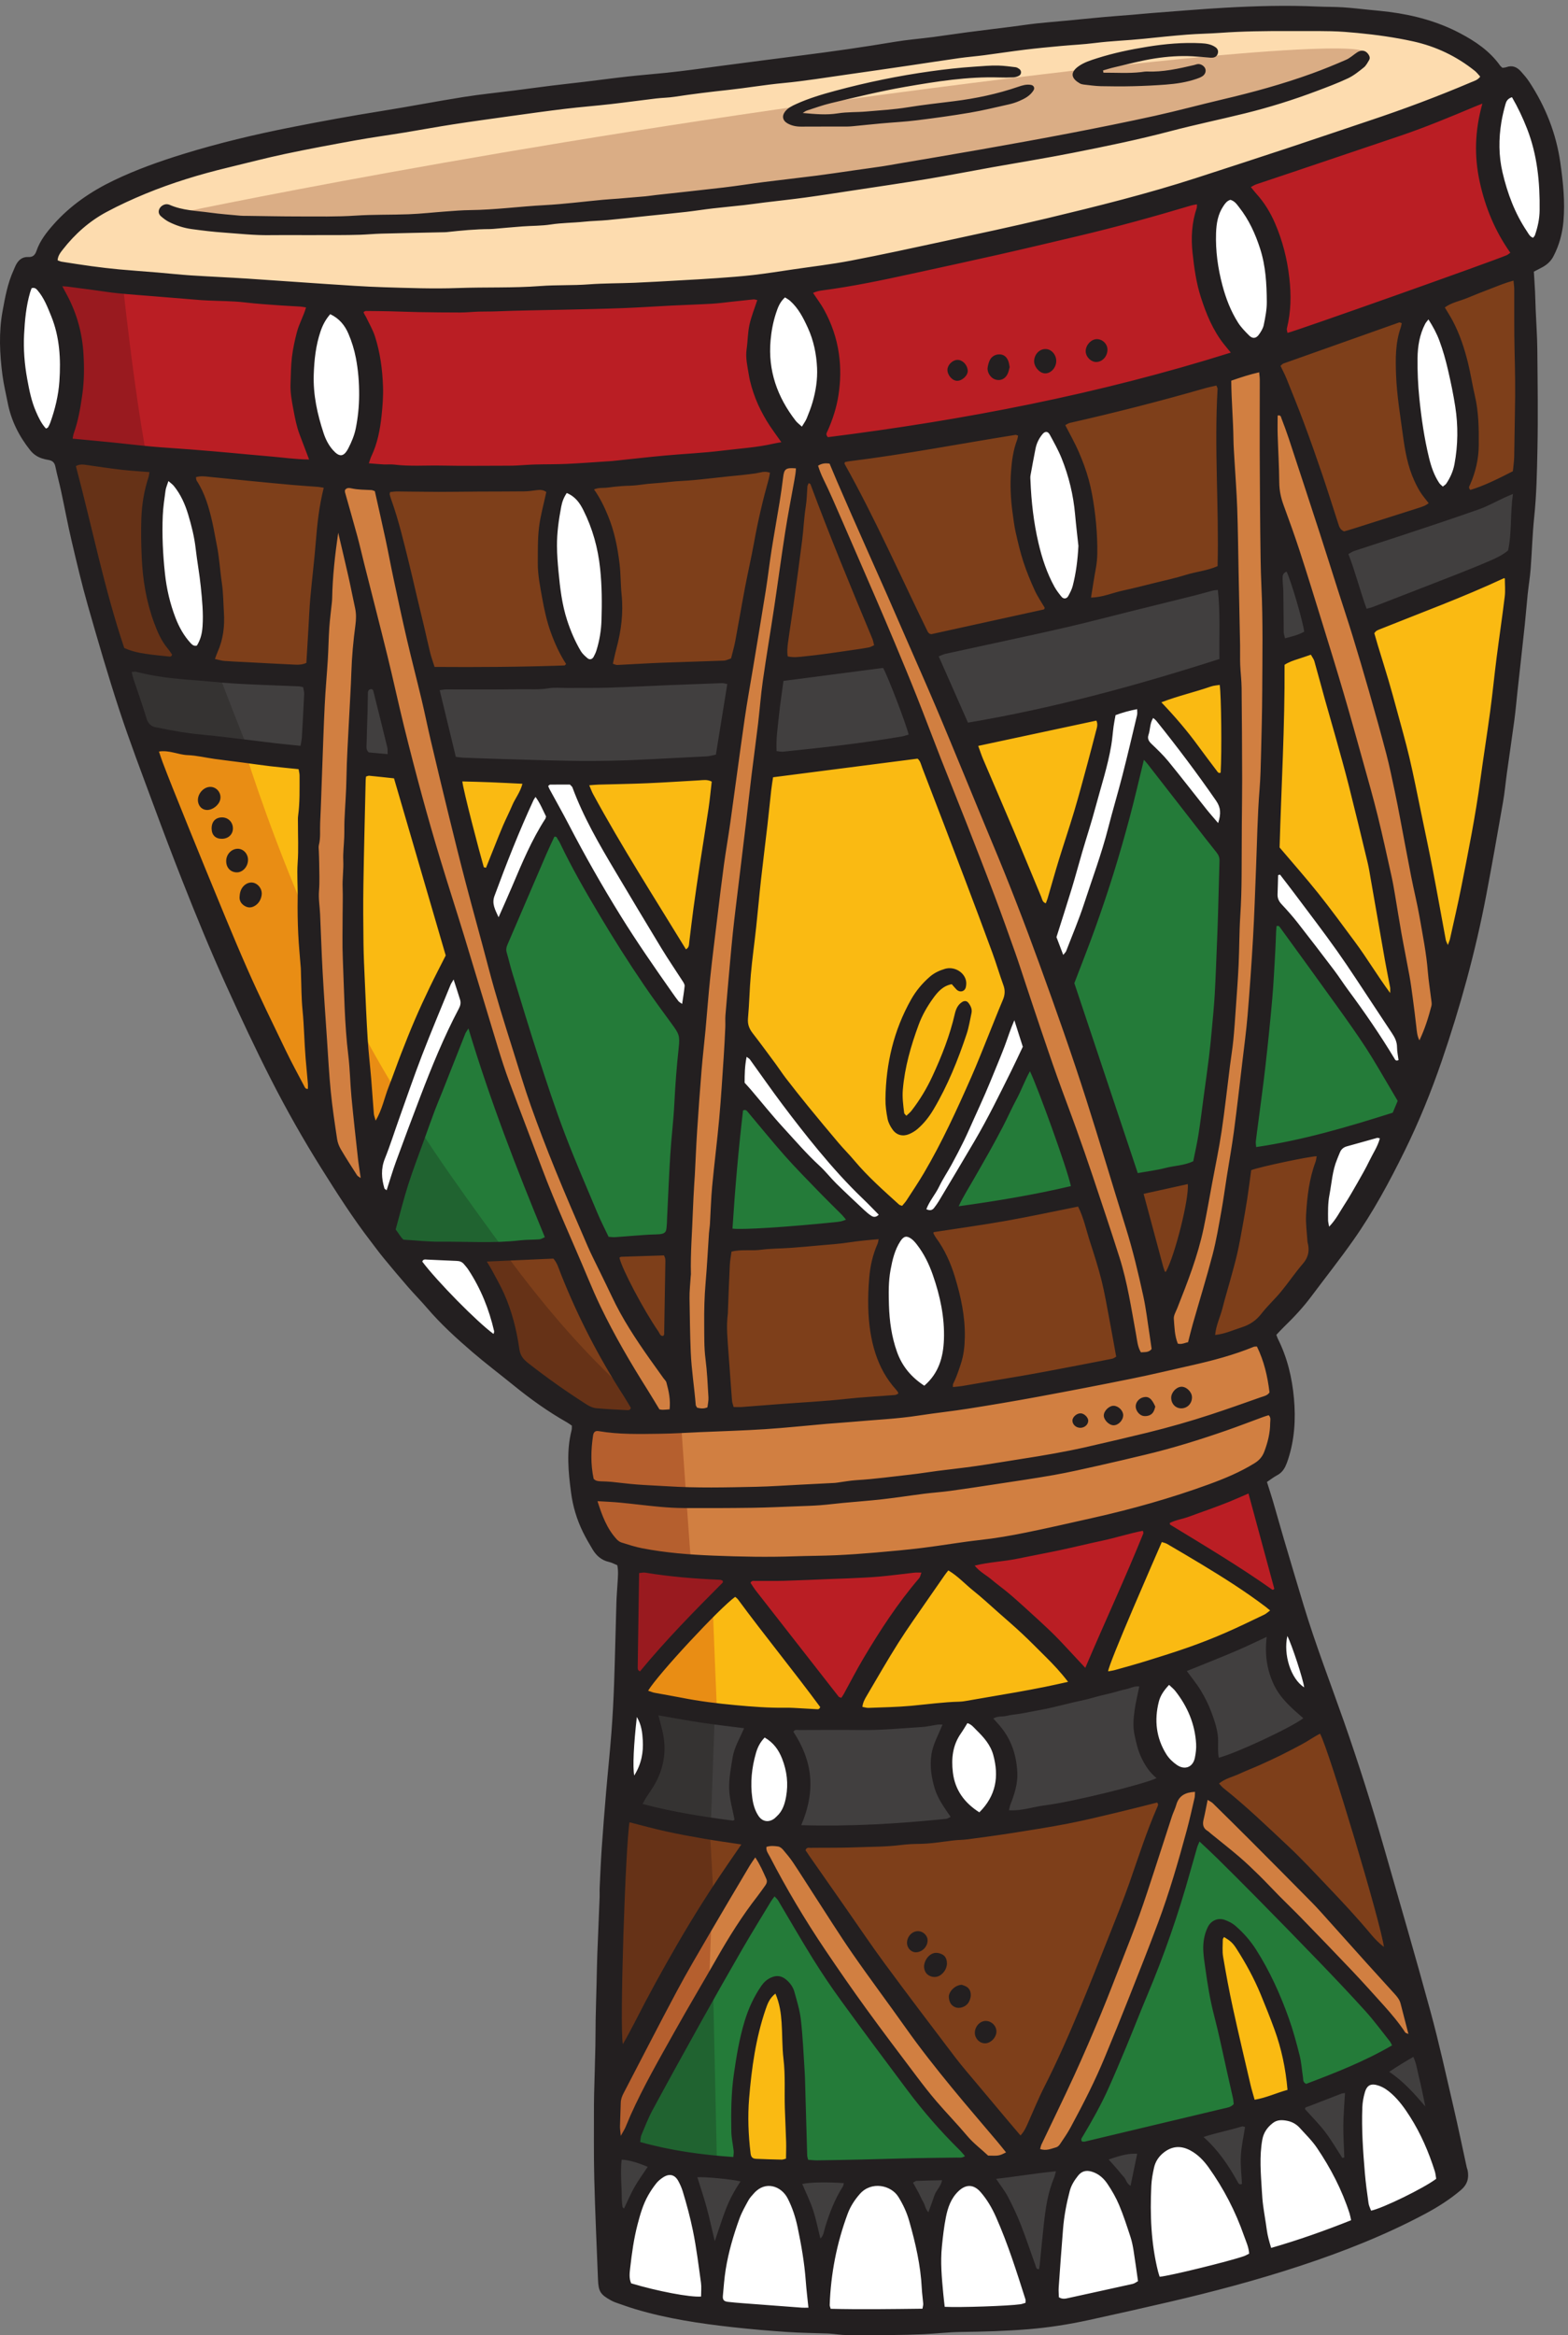
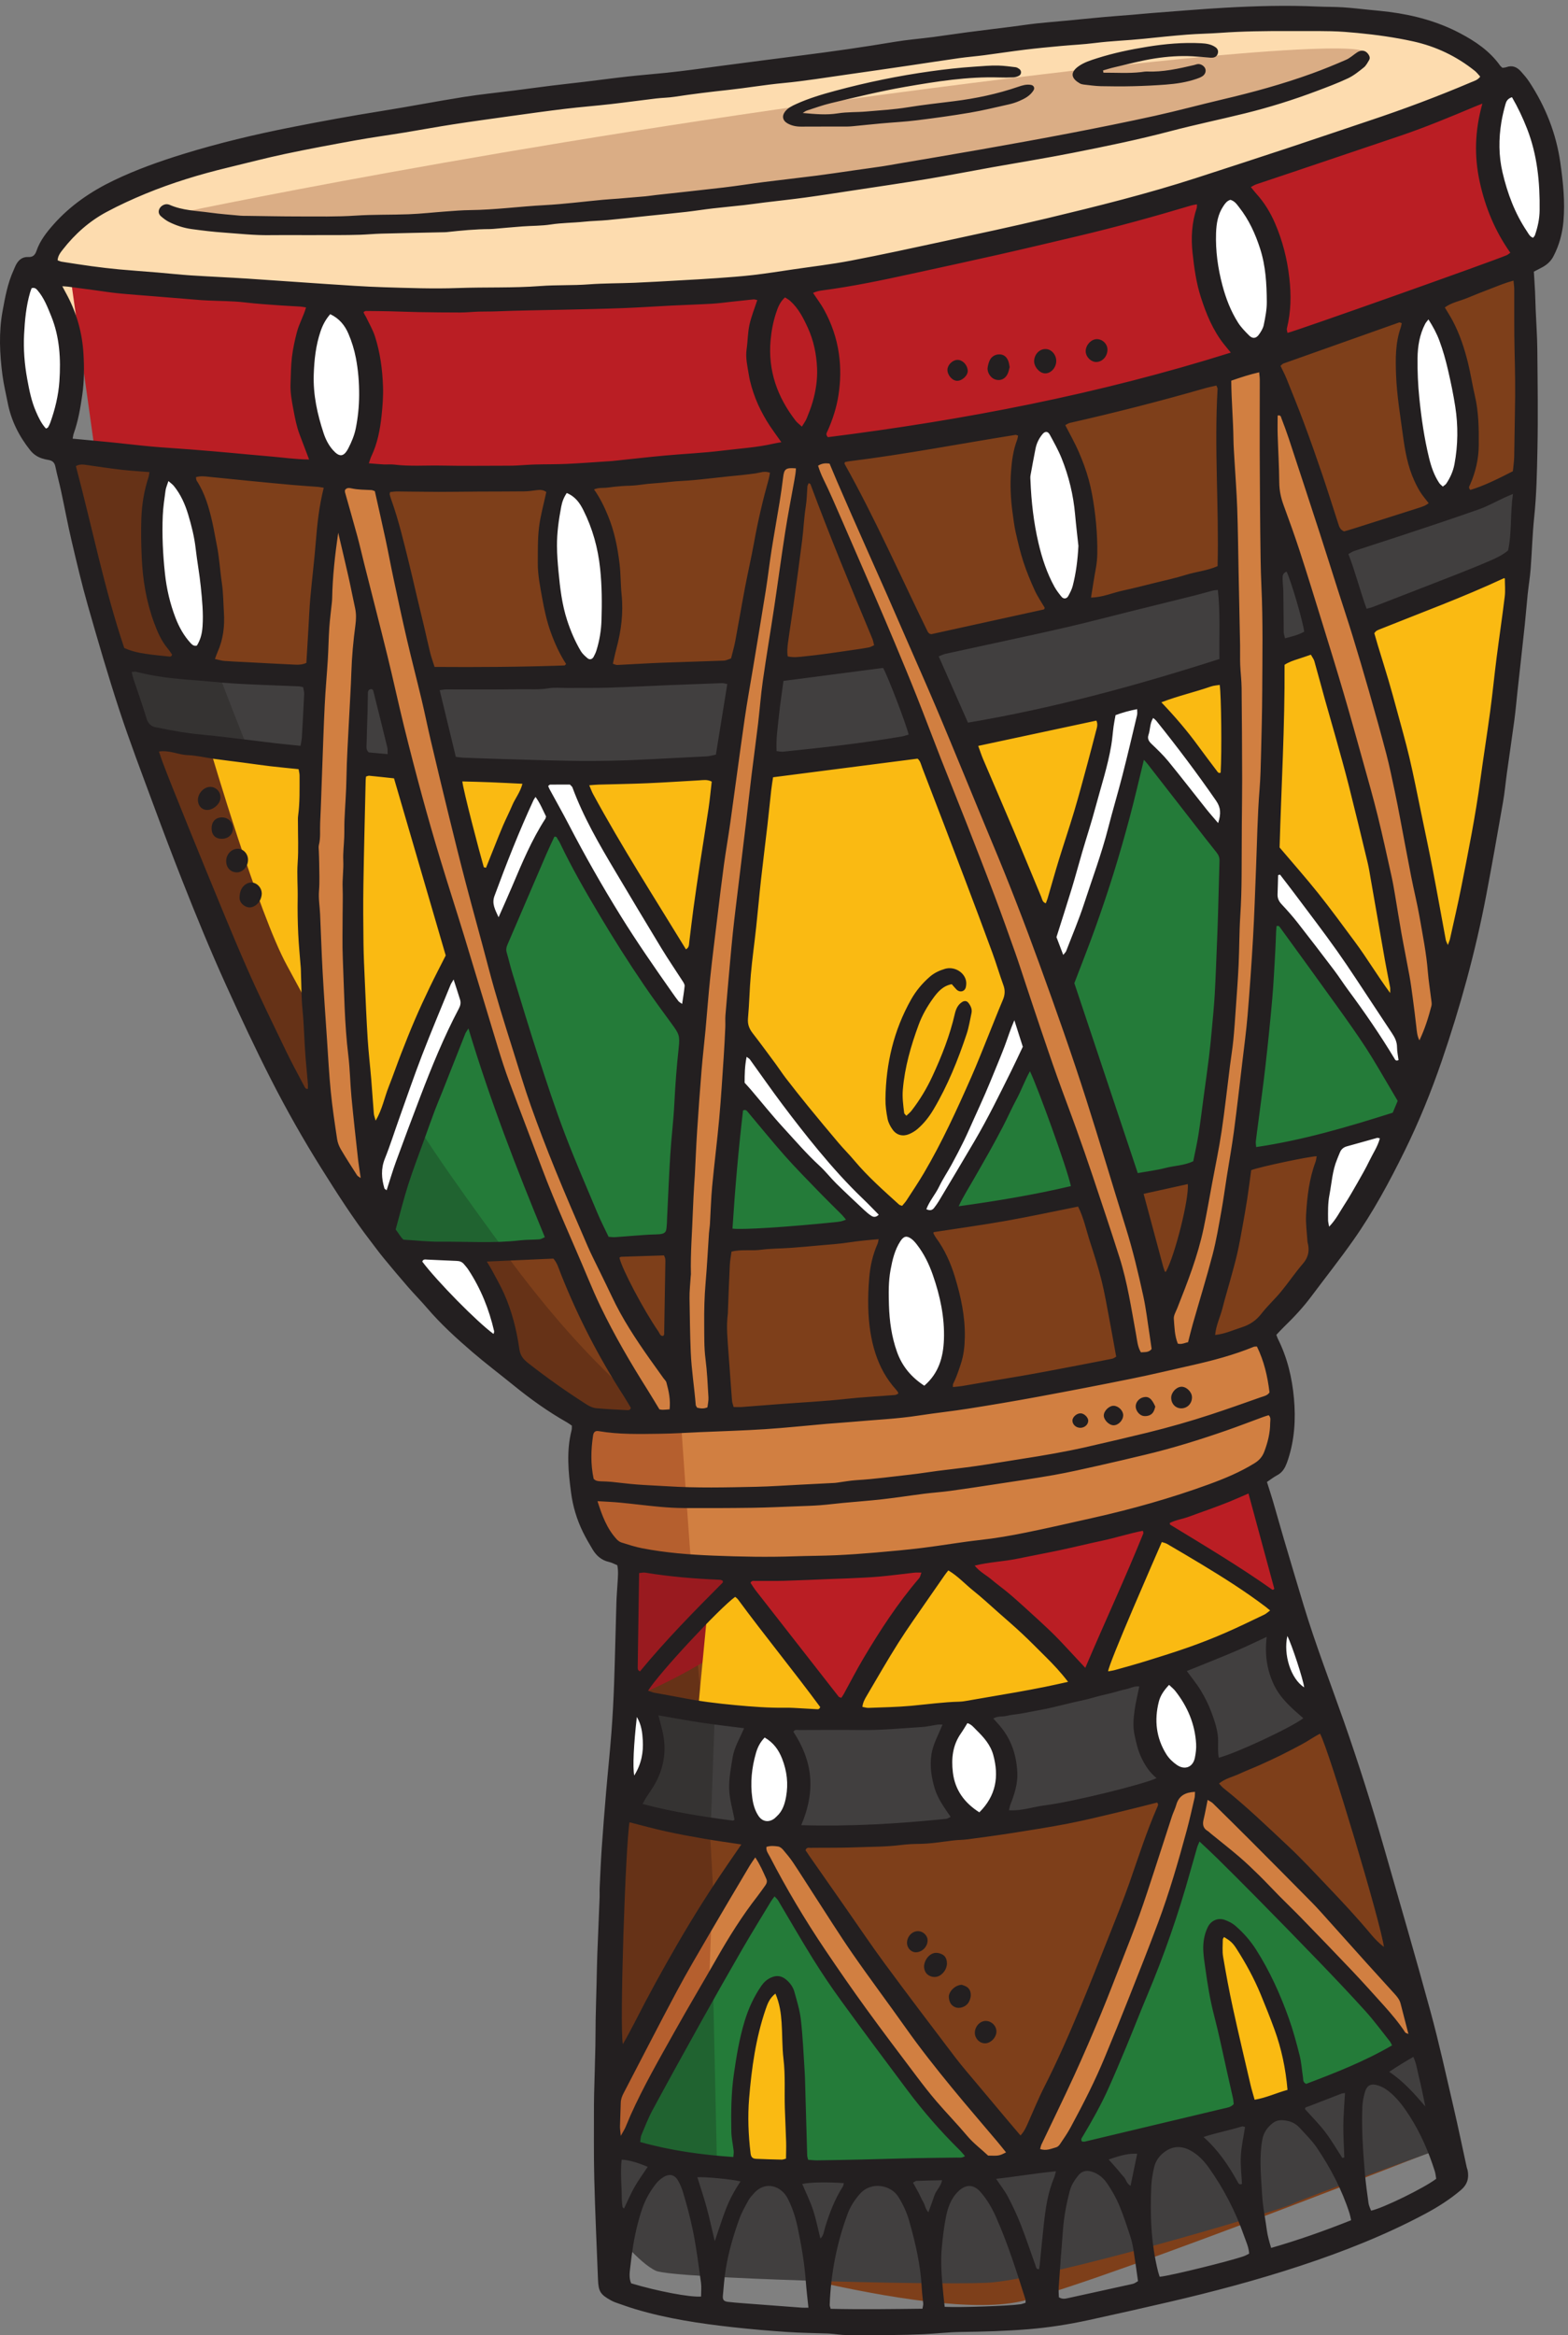
<svg xmlns="http://www.w3.org/2000/svg" xmlns:ns1="http://sodipodi.sourceforge.net/DTD/sodipodi-0.dtd" xmlns:ns2="http://www.inkscape.org/namespaces/inkscape" version="1.1" id="svg1" width="2238.787" height="3333.333" viewBox="0 0 2238.787 3333.333" ns1:docname="vecteezy_djembe-cartoon-colored-clipart-illustration_25376443.eps">
  <rect x="0" y="0" width="2238.787" height="3333.333" fill="#808080" stroke="none" />
  <defs id="defs1" />
  <ns1:namedview id="namedview1" pagecolor="#ffffff" bordercolor="#000000" borderopacity="0.25" ns2:showpageshadow="2" ns2:pageopacity="0.0" ns2:pagecheckerboard="0" ns2:deskcolor="#d1d1d1">
    <ns2:page x="0" y="0" ns2:label="1" id="page1" width="2238.787" height="3333.333" margin="0" bleed="0" />
  </ns1:namedview>
  <g id="g1" ns2:groupmode="layer" ns2:label="1">
    <g id="group-R5">
      <path id="path2" d="m 348.938,21671.5 161.996,702 c 0,0 229.5,585 1534.496,994.5 1305,409.5 4477.5,756 4477.5,756 l 2943,333 c 0,0 1462.47,229.5 2852.97,319.5 1390.5,90 2344.5,94.5 3073.5,-121.5 729,-216 787.5,-747 787.5,-747 0,0 -2479.5,-1674 -3325.5,-1899 -846,-225 -7568.97,-1188 -8711.96,-1134 -1143.01,54 -3793.502,796.5 -3793.502,796.5" style="fill:#fddcaf;fill-opacity:1;fill-rule:nonzero;stroke:none" transform="matrix(0.133,0,0,-0.133,0,3333.333)" />
      <path id="path3" d="m 1820.43,22756 c 0,0 3588.57,765.6 8172.01,1359 4583.46,593.5 4643.96,396 4643.96,396 0,0 384.8,-121.5 -1701,-661.5 -2085.7,-540 -3253.46,-654.7 -3253.46,-654.7 0,0 -1815.75,-337.5 -3091.51,-398.3 -1275.75,-60.7 -3705.75,-243 -4083.75,-195.7 -377.99,47.2 -686.25,155.2 -686.25,155.2" style="fill:#daad85;fill-opacity:1;fill-rule:nonzero;stroke:none" transform="matrix(0.133,0,0,-0.133,0,3333.333)" />
      <path id="path4" d="m 758.434,22081 c 0,0 2799.006,-243 4391.996,-279 1593,-36 4329.01,423 4949.97,495 621,72 4599,1314 4626,1323 27,9 1341,465.8 1341,465.8 0,0 303.8,-796.5 303.8,-985.5 0,-189 -189,-1343.3 -202.5,-1363.5 -13.5,-20.3 -5204.3,-2328.8 -6540.77,-2558.3 -1336.49,-229.5 -8505,297 -8505,297 L 758.434,22081" style="fill:#ba1e24;fill-opacity:1;fill-rule:nonzero;stroke:none" transform="matrix(0.133,0,0,-0.133,0,3333.333)" />
-       <path id="path5" d="m 1316.44,22036 c 0,0 216,-2088 422.99,-2502 207.01,-414 -859.492,-65.2 -859.492,-65.2 0,0 -290.254,1323 -337.5,1478.2 -47.25,155.3 -126,1209 -126,1209 l 900.002,-120" style="fill:#991a1f;fill-opacity:1;fill-rule:nonzero;stroke:none" transform="matrix(0.133,0,0,-0.133,0,3333.333)" />
      <path id="path6" d="m 1419.94,20137 c 0,0 3631.5,-243 5485.49,-126 1854.01,117 4886.97,513 6857.97,1251 1971,738 2646,990 2646,990 0,0 27,-2367 -90,-3564 -117,-1197 -459,-3411 -837,-4743 -378,-1332 -1773,-2925 -2025,-3240 -252,-315 -126,-1008 -126,-1008 l 234,-864 1242,-3960 783,-2817 c 0,0 -3582,-1413 -4590,-1683 -1007.96,-270 -3905.97,648 -3905.97,648 0,0 -90,8082 -197.99,8370 -108.01,288 -2106.01,2160 -3654,4428 -1548.01,2268 -1822.5,6318 -1822.5,6318" style="fill:#7e3f1a;fill-opacity:1;fill-rule:nonzero;stroke:none" transform="matrix(0.133,0,0,-0.133,0,3333.333)" />
      <path id="path7" d="m 1581.93,20123.5 c 0,0 2110.51,-7744.5 5602.5,-10372.5 504,-2808 612.01,-8730 612.01,-8838 0,-108 -1233.01,306 -1251.01,351 -17.99,45 9,3267 9,3267 l 216,4095 -567,1260 c 0,0 -1466.99,1080 -2321.99,2196 -855,1116 -1746.01,3447 -1746.01,3447 l -801,2331 -279,720 -364.496,1660.5 890.996,-117" style="fill:#663217;fill-opacity:1;fill-rule:nonzero;stroke:none" transform="matrix(0.133,0,0,-0.133,0,3333.333)" />
      <path id="path8" d="m 1874.43,17896 c 0,0 2144.26,-175.5 3150,-141.7 1005.76,33.7 2949.75,-13.5 4185.01,189 1235.26,202.5 3017.26,695.2 3017.26,695.2 0,0 2524.5,702 2936.2,837 411.8,135 1269,445.5 1269,445.5 l -148.5,-870.7 c 0,0 -1552.5,-668.3 -3118.5,-1174.5 -1566,-506.3 -3759.72,-931.5 -4859.96,-1059.8 -1100.26,-128.2 -3516.76,-148.5 -4468.5,40.5 -951.76,189 -1518.75,222.8 -1518.75,222.8 l -443.26,816.7" style="fill:#413f3f;fill-opacity:1;fill-rule:nonzero;stroke:none" transform="matrix(0.133,0,0,-0.133,0,3333.333)" />
      <path id="path9" d="m 2330.43,17875 c 0,0 324,-849 342.01,-864 17.99,-15 -1188.01,138 -1188.01,138 l -255,894 1101,-168" style="fill:#353332;fill-opacity:1;fill-rule:nonzero;stroke:none" transform="matrix(0.133,0,0,-0.133,0,3333.333)" />
      <path id="path10" d="m 2261.44,17005 c 0,0 2556,-234 3608.99,-234 1053,0 3969.01,225 3969.01,225 0,0 2762.96,747 3059.96,828 297,81 2205,729 2376,828 171,99 990,450 1017,441 27,-9 -306,-2934 -432,-3528 -126,-594 -648,-2259 -648,-2259 l -2853,774 c 0,0 -1336.5,-1692 -2380.47,-2115 -1043.99,-423 -3397.49,576 -3397.49,576 l -2205,-288 c 0,0 -990,1890 -1296.01,2448 -306,558 -818.99,2304 -818.99,2304" style="fill:#faba12;fill-opacity:1;fill-rule:nonzero;stroke:none" transform="matrix(0.133,0,0,-0.133,0,3333.333)" />
-       <path id="path11" d="m 2607.93,17072.5 c 0,0 891.01,-2997 2376.01,-4738.5 53.99,-796.5 -787.5,-621 -787.5,-621 0,0 -531.01,684 -1242.01,1944 -711,1260 -1386,3465 -1386,3465 l 1039.5,-49.5" style="fill:#e98d14;fill-opacity:1;fill-rule:nonzero;stroke:none" transform="matrix(0.133,0,0,-0.133,0,3333.333)" />
      <path id="path12" d="m 173.434,20816.5 c 0,0 -33,766.5 15,1135.5 48.004,369 507,-39 600,-483 93.004,-444 -120,-1065 -204,-1146 -84,-81 -332.996,147 -411,493.5" style="fill:#ffffff;fill-opacity:1;fill-rule:nonzero;stroke:none" transform="matrix(0.133,0,0,-0.133,0,3333.333)" />
      <path id="path13" d="m 3476.44,20168.5 c 0,0 -364.51,427.5 -234,1129.5 130.49,702 609,585 729,45 120,-540 -72.01,-1341 -156.01,-1365 -83.99,-24 -338.99,190.5 -338.99,190.5" style="fill:#ffffff;fill-opacity:1;fill-rule:nonzero;stroke:none" transform="matrix(0.133,0,0,-0.133,0,3333.333)" />
-       <path id="path14" d="m 8622.18,20272 c 0,0 -328.49,301.5 -461.25,747 -132.75,445.5 85.51,981 267.76,972 182.24,-9 447.74,-537.7 429.74,-963 -18,-425.2 -236.25,-756 -236.25,-756" style="fill:#ffffff;fill-opacity:1;fill-rule:nonzero;stroke:none" transform="matrix(0.133,0,0,-0.133,0,3333.333)" />
      <path id="path15" d="m 13293.2,21365.5 c 0,0 -375.8,391.5 -335.3,1048.5 40.5,657 180,612 213.8,618.8 33.7,6.7 319.5,-108 483.7,-645.8 164.3,-537.7 126,-913.5 6.8,-983.2 -119.3,-69.8 -369,-38.3 -369,-38.3" style="fill:#ffffff;fill-opacity:1;fill-rule:nonzero;stroke:none" transform="matrix(0.133,0,0,-0.133,0,3333.333)" />
      <path id="path16" d="m 16411.7,22330.8 c 0,0 -446.3,578.2 -452.3,1025.2 -6,447 60,651 171,744 111,93 300,-327 504,-840 204,-513 -222.7,-929.2 -222.7,-929.2" style="fill:#ffffff;fill-opacity:1;fill-rule:nonzero;stroke:none" transform="matrix(0.133,0,0,-0.133,0,3333.333)" />
      <path id="path17" d="m 1991.44,17927.5 c 0,0 -445.51,675 -364.51,1201.5 81,526.5 64.51,708 118.5,801 54,93 195,72 363,-384 168.01,-456 210,-1158 132,-1341 -77.99,-183 -248.99,-277.5 -248.99,-277.5" style="fill:#ffffff;fill-opacity:1;fill-rule:nonzero;stroke:none" transform="matrix(0.133,0,0,-0.133,0,3333.333)" />
      <path id="path18" d="m 6203.43,17896 c 0,0 -225,355.5 -310.5,1048.5 -85.49,693 61.5,856.5 172.5,928.5 111.01,72 276.01,-195 402.01,-639 125.99,-444 120,-1185 -6,-1302 -126.01,-117 -258.01,-36 -258.01,-36" style="fill:#ffffff;fill-opacity:1;fill-rule:nonzero;stroke:none" transform="matrix(0.133,0,0,-0.133,0,3333.333)" />
      <path id="path19" d="m 11306.4,18508 c 4.5,18 -324,384.8 -303.7,778.5 20.2,393.8 -54,636.8 42.7,938.3 96.8,301.5 263.3,483.7 452.3,-51.8 189,-535.5 247.5,-1419.7 126,-1557 -121.5,-137.2 -317.3,-108 -317.3,-108" style="fill:#ffffff;fill-opacity:1;fill-rule:nonzero;stroke:none" transform="matrix(0.133,0,0,-0.133,0,3333.333)" />
      <path id="path20" d="m 15335.4,19780 c 0,0 -279,735 -273,1179 6,444 123,705 162,759 39,54 297,189 396,-432 99,-621 192,-861 66,-1266 -126,-405 -351,-240 -351,-240" style="fill:#ffffff;fill-opacity:1;fill-rule:nonzero;stroke:none" transform="matrix(0.133,0,0,-0.133,0,3333.333)" />
      <path id="path21" d="m 4079.43,12178.7 c 40.51,202.5 492.75,1572.8 661.5,1876.5 168.75,303.8 695.26,897.8 870.75,823.5 175.5,-74.2 1309.51,-3179.2 1262.26,-3192.7 -47.26,-13.5 -1701.01,-67.5 -1809,-81 -108.01,-13.5 -868.5,108 -868.5,108 l -117.01,465.7" style="fill:#206330;fill-opacity:1;fill-rule:nonzero;stroke:none" transform="matrix(0.133,0,0,-0.133,0,3333.333)" />
      <path id="path22" d="m 5436.19,11618.5 c 0,0 -803.26,1080 -1026,1485 303.75,1350 1545.74,3624.8 1545.74,3624.8 0,0 81,-276.8 121.51,-297 40.49,-20.3 1127.24,-2004.8 1633.49,-2551.5 506.25,-546.8 1559.25,-2011.5 1802.26,-1991.3 243,20.2 526.51,195.7 526.51,195.7 l 1424.2,3003.8 c 0,0 614.3,2146.5 654.8,2187 40.5,40.5 351,-74.2 351,-74.2 0,0 2065.5,-2700 2247.7,-2956.6 182.3,-256.5 468,-699.7 477,-735.7 9,-36 -130.5,-499.5 -130.5,-499.5 l -2367,-558 -2353.5,-447.7 -2220.71,-229.6 -2686.5,-155.2" style="fill:#247b39;fill-opacity:1;fill-rule:nonzero;stroke:none" transform="matrix(0.133,0,0,-0.133,0,3333.333)" />
      <path id="path23" d="m 4322.44,11605 c 0,0 733.49,18 787.5,-20.3 54,-38.2 416.25,-803.2 362.24,-990 -54,-186.7 4.5,-261 -78.75,-153 -83.24,108 -585,616.6 -800.99,830.3 -216,213.8 -270,333 -270,333" style="fill:#ffffff;fill-opacity:1;fill-rule:nonzero;stroke:none" transform="matrix(0.133,0,0,-0.133,0,3333.333)" />
      <path id="path24" d="m 9918.19,10072.8 c 0,0 -303.75,-6.8 -434.26,834.7 -130.5,841.5 202.5,994.5 226.5,1000.5 24.01,6 365.97,-132 491.97,-711 126,-579 -114,-1098 -114,-1098 l -170.21,-26.2" style="fill:#ffffff;fill-opacity:1;fill-rule:nonzero;stroke:none" transform="matrix(0.133,0,0,-0.133,0,3333.333)" />
      <path id="path25" d="m 14168.4,11636.5 c 0,0 33.8,301.5 2.3,578.2 -31.5,276.8 78.7,623.3 78.7,623.3 0,0 661.5,87.8 681.8,90 20.2,2.2 -220.5,-753.8 -420.8,-990 -200.2,-236.3 -342,-301.5 -342,-301.5" style="fill:#ffffff;fill-opacity:1;fill-rule:nonzero;stroke:none" transform="matrix(0.133,0,0,-0.133,0,3333.333)" />
      <path id="path26" d="m 3921.93,12491.5 288.01,783 742.5,1710 c 0,0 729,1615.5 782.99,1687.5 54,72 117.01,94.5 117.01,94.5 l 341.99,-36 751.5,-1372.5 1161,-1651.5 c 0,0 1273.5,-1498.5 1417.51,-1575 143.99,-76.5 292.5,-72 292.5,-72 l 737.96,1503 c 0,0 774,1813.5 792,1827 18,13.5 598.5,2101.5 598.5,2101.5 0,0 319.5,108 337.5,99 18,-9 1219.5,-1440 1219.5,-1440 l 1300.5,-1741.5 c 0,0 333,-531 373.5,-630 40.5,-99 -49.5,-409.5 -49.5,-409.5 l -274.5,342 c 0,0 -481.5,783 -954,1345.5 -472.5,562.5 -1624.5,1962 -1633.5,1998 -9,36 -22.5,27 -22.5,27 l -436.5,-1525.5 -598.5,-1597.5 -508.5,-976.5 -701.96,-1071 -630,-22.5 -841.51,810 -1066.49,1192.5 -855,1260 -625.51,1120.5 -45,-49.5 -639,-1372.5 -729,-1638 -517.5,-1260 -126,540" style="fill:#ffffff;fill-opacity:1;fill-rule:nonzero;stroke:none" transform="matrix(0.133,0,0,-0.133,0,3333.333)" />
      <path id="path27" d="m 3449.43,12874 -144,2736 72.01,2036.3 c 0,0 209.24,2254.5 222.75,2295 13.5,40.5 438.75,-20.3 438.75,-20.3 l 553.5,-2112.7 675,-2943.1 c 0,0 661.5,-2207.2 1113.75,-3037.4 452.24,-830.3 593.24,-1095.8 668.24,-1215.8 75,-120 165,60 165,60 l 98.26,1938.8 256.49,2396.2 339.76,2520 287.99,1764 180,864 c 0,0 540.01,36 562.51,49.5 22.5,13.5 913.49,-1948.5 913.49,-1948.5 l 1336.47,-3150 c 0,0 999,-2889 1089,-3204 90,-315 243,-792 243,-792 0,0 202.5,211.5 364.5,1089 162,877.5 310.5,2326.5 310.5,2326.5 l 85.5,2061 -81,1948.5 -76.5,2587.5 513,130.5 526.5,-1444.5 634.5,-2056.5 c 0,0 234,-1125 423,-1921.5 189,-796.5 288,-1566 274.5,-1602 -13.5,-36 -274.5,-666 -274.5,-666 0,0 -54,391.5 -54,418.5 0,27 -468,2349 -468,2349 l -558,1957.5 c 0,0 -301.5,1057.5 -342,1071 -40.5,13.5 -112.5,-58.5 -112.5,-58.5 l -4.5,-1552.5 -94.5,-2110.5 -189,-2623.5 -283.5,-1696.5 c 0,0 -211.5,-684 -220.5,-697.5 -9,-13.5 -783,-184.5 -783,-184.5 0,0 -279,1458 -333,1602 -54,144 -787.5,2106 -787.5,2106 l -360,1170 -773.96,1971 -990,2308.5 c 0,0 -144.01,418.5 -171.01,427.5 -26.99,9 -53.99,-40.5 -53.99,-40.5 l -288.01,-1863 -171,-1750.5 -270,-2205 -161.99,-2421 c 0,0 58.5,-2259 22.5,-2259 -36.01,0 -783.01,252 -751.5,256.5 31.5,4.5 -742.5,1390.5 -742.5,1390.5 l -814.51,1872 -427.5,1336.5 -647.99,2128.5 c 0,0 -306,1498.5 -364.51,1633.5 -58.5,135 -135,76.5 -139.5,49.5 -4.49,-27 -76.5,-1525.5 -94.49,-2358 -18.01,-832.5 161.99,-2961 175.49,-3208.5 13.5,-247.5 -36,-486 -36,-486 l -481.5,778.5" style="fill:#d17f41;fill-opacity:1;fill-rule:nonzero;stroke:none" transform="matrix(0.133,0,0,-0.133,0,3333.333)" />
-       <path id="path28" d="m 6698.43,9802.8 c 27,0 2443.51,74.2 3800.27,256.4 1356.7,182.3 3132,681.8 3132,681.8 0,0 135,-965.2 87.7,-1107 -47.2,-141.8 -135,-290.3 -135,-290.3 0,0 -843.7,-634.5 -2976.7,-931.5 -2133.01,-296.9 -3665.26,-53.9 -3665.26,-53.9 l -243.01,1444.5" style="fill:#d17f41;fill-opacity:1;fill-rule:nonzero;stroke:none" transform="matrix(0.133,0,0,-0.133,0,3333.333)" />
+       <path id="path28" d="m 6698.43,9802.8 c 27,0 2443.51,74.2 3800.27,256.4 1356.7,182.3 3132,681.8 3132,681.8 0,0 135,-965.2 87.7,-1107 -47.2,-141.8 -135,-290.3 -135,-290.3 0,0 -843.7,-634.5 -2976.7,-931.5 -2133.01,-296.9 -3665.26,-53.9 -3665.26,-53.9 " style="fill:#d17f41;fill-opacity:1;fill-rule:nonzero;stroke:none" transform="matrix(0.133,0,0,-0.133,0,3333.333)" />
      <path id="path29" d="m 7312.69,9769 c 0,0 101.25,-1467 114.75,-1588.5 13.49,-121.5 -900,234 -1035,414 -135,180 -189.01,1066.5 -148.5,1170 40.49,103.5 1068.75,4.5 1068.75,4.5" style="fill:#b55f2e;fill-opacity:1;fill-rule:nonzero;stroke:none" transform="matrix(0.133,0,0,-0.133,0,3333.333)" />
      <path id="path30" d="m 6750.19,8297.5 1154.24,-72 c 0,0 3.01,-568.5 -30,-736.5 -32.99,-168 -1125,-705 -1149,-648 -23.99,57 24.76,1456.5 24.76,1456.5" style="fill:#991a1f;fill-opacity:1;fill-rule:nonzero;stroke:none" transform="matrix(0.133,0,0,-0.133,0,3333.333)" />
      <path id="path31" d="m 7953.94,8212 c 0,0 1516.49,67.5 2830.46,274.5 1314,207 2614.5,580.5 2682,630 67.5,49.5 378,-1260 378,-1260 0,0 -1503,-1408.5 -3055.5,-1800 -1552.47,-391.5 -3266.97,81 -3280.47,148.5 -13.49,67.5 445.51,2007 445.51,2007" style="fill:#ba1e24;fill-opacity:1;fill-rule:nonzero;stroke:none" transform="matrix(0.133,0,0,-0.133,0,3333.333)" />
      <path id="path32" d="m 7592.44,7744 c 5.99,9 260.99,264 341.99,270 81,6 984,-1266 1017,-1290 33.01,-24 156.01,51 156.01,51 0,0 953.96,1482 1004.96,1503 51,21 183,-9 183,-9 0,0 1209,-1158 1263,-1182 54,-24 168,33 189,45 21,12 603,1458 639,1482 36,24 126,45 141,39 15,-6 1308,-888 1323,-900 15,-12 -150,-666 -537,-909 -387,-243 -5453.97,-720 -5453.97,-720 0,0 -377.99,261 -386.99,288 -9.01,27 120,1332 120,1332" style="fill:#faba12;fill-opacity:1;fill-rule:nonzero;stroke:none" transform="matrix(0.133,0,0,-0.133,0,3333.333)" />
-       <path id="path33" d="m 7652.44,7793.5 c 0,0 49.49,-1309.5 62.99,-1435.5 13.51,-126 -886.49,153 -922.5,265.5 -36,112.5 -4.5,283.5 0,319.5 4.51,36 859.51,850.5 859.51,850.5" style="fill:#e98d14;fill-opacity:1;fill-rule:nonzero;stroke:none" transform="matrix(0.133,0,0,-0.133,0,3333.333)" />
      <path id="path34" d="m 6637.69,6907 c 0,0 1428.75,-288 1959.75,-279 530.99,9 292.5,-1255.5 278.99,-1269 -13.5,-13.5 -1268.99,117 -1566,148.5 -297,31.5 -670.49,99 -675,130.5 -4.5,31.5 2.26,1269 2.26,1269" style="fill:#353332;fill-opacity:1;fill-rule:nonzero;stroke:none" transform="matrix(0.133,0,0,-0.133,0,3333.333)" />
      <path id="path35" d="m 7629.94,5453.5 45,1255.5 c 0,0 1205.99,-234 2483.96,-40.5 1278,193.5 2623.5,553.5 3028.5,729 405,175.5 652.5,324 652.5,324 L 14195.4,6619 c 0,0 -265.5,-369 -1444.5,-693 -1179,-324 -1975.5,-414 -2969.97,-549 -994.5,-135 -2150.99,76.5 -2150.99,76.5" style="fill:#413f3f;fill-opacity:1;fill-rule:nonzero;stroke:none" transform="matrix(0.133,0,0,-0.133,0,3333.333)" />
      <path id="path36" d="m 6738.94,6868.7 c 0,0 301.49,-132.7 312.74,-398.2 11.25,-265.5 -114.75,-562.5 -195.75,-641.3 -80.99,-78.7 -231.75,-24.7 -231.75,-15.7 0,9 114.76,1055.2 114.76,1055.2" style="fill:#ffffff;fill-opacity:1;fill-rule:nonzero;stroke:none" transform="matrix(0.133,0,0,-0.133,0,3333.333)" />
      <path id="path37" d="m 7947.18,6027.2 c 13.5,0 33.75,409.5 258.75,481.5 225,72.1 366.75,-326.2 353.25,-609.7 -13.49,-283.5 -99,-612 -420.75,-497.3 -321.75,114.8 -191.25,625.5 -191.25,625.5" style="fill:#ffffff;fill-opacity:1;fill-rule:nonzero;stroke:none" transform="matrix(0.133,0,0,-0.133,0,3333.333)" />
      <path id="path38" d="m 10133.4,5995 c 0,0 7.5,423 124.5,553.5 117,130.5 264,97.5 430.5,-162 166.5,-259.5 73.5,-724.5 -64.5,-834 -138,-109.5 -235.5,21 -274.5,52.5 -39,31.5 -216,390 -216,390" style="fill:#ffffff;fill-opacity:1;fill-rule:nonzero;stroke:none" transform="matrix(0.133,0,0,-0.133,0,3333.333)" />
      <path id="path39" d="m 12465.2,6085.8 c 0,0 -254.3,342 -195.8,643.4 58.5,301.6 254.3,434.3 414,281.3 159.8,-153 303.8,-398.3 236.3,-724.5 -67.5,-326.3 -189,-418.5 -454.5,-200.2" style="fill:#ffffff;fill-opacity:1;fill-rule:nonzero;stroke:none" transform="matrix(0.133,0,0,-0.133,0,3333.333)" />
      <path id="path40" d="m 13727.4,7528 c 0,0 -153,-162 42,-514.5 195,-352.5 451.5,-483 379.5,-199.5 -72,283.5 -225,829.5 -267,868.5 -42,39 -154.5,-154.5 -154.5,-154.5" style="fill:#ffffff;fill-opacity:1;fill-rule:nonzero;stroke:none" transform="matrix(0.133,0,0,-0.133,0,3333.333)" />
      <path id="path41" d="m 6556.68,2337.2 c 0,0 1181.25,1944 1262.26,2038.6 81,94.5 519.75,-2673 519.75,-2673 0,0 -1640.26,270 -1687.5,270 -47.25,0 -101.25,67.5 -101.25,67.5 l 6.74,296.9" style="fill:#206330;fill-opacity:1;fill-rule:nonzero;stroke:none" transform="matrix(0.133,0,0,-0.133,0,3333.333)" />
      <path id="path42" d="m 7697.44,1804 -54.01,2450.2 c 0,0 506.25,756.1 627.76,783 121.5,27 357.74,-114.7 371.25,-209.2 13.49,-94.5 1599.76,-2659.5 1943.96,-2787.7 344.3,-128.3 668.3,67.5 668.3,67.5 l 717.7,1631.2 c 0,0 657,1908 738,1935 81,27 279,-9 351,-36 72,-27 2034,-2259 2061,-2295 27,-36 306,-765 306,-765 0,0 -2614.5,-1327.5 -3505.5,-1530 -891,-202.5 -3806.97,-175.5 -3928.47,-175.5 -121.5,0 -296.99,931.5 -296.99,931.5" style="fill:#247b39;fill-opacity:1;fill-rule:nonzero;stroke:none" transform="matrix(0.133,0,0,-0.133,0,3333.333)" />
      <path id="path43" d="m 6567.93,2591.5 661.5,1408.5 697.5,1116 157.5,-675 c 0,0 -1080,-1786.5 -1093.5,-1782 -13.49,4.5 -339.74,-686.2 -339.74,-686.2 l -60.76,42.7 -22.5,576" style="fill:#b55f2e;fill-opacity:1;fill-rule:nonzero;stroke:none" transform="matrix(0.133,0,0,-0.133,0,3333.333)" />
      <path id="path44" d="m 7637.44,4459 -27.01,-744 c 0,0 624,1020 651.01,1050 26.99,30 60,39 75,33 15,-6 738,-1143 738,-1143 0,0 962.96,-1299 977.96,-1308 15,-9 471,-504 504,-519 33,-15 780,36 843,84 63,48 120,135 120,135 l 444,954 c 0,0 868.5,2367 855,2380.5 -13.5,13.5 333,-225 333,-225 l 1489.5,-1489.5 436.5,-558 153,54 -171,679.5 -1026,1062 c 0,0 -1098,1003.5 -1147.5,1017 -49.5,13.5 -319.5,-81 -319.5,-81 l -409.5,-1242 -720,-1710 c 0,0 -423,-877.5 -436.5,-877.5 -13.5,0 -126,45 -126,45 L 9771.94,3451 8390.43,5368 8061.93,5291.5 7637.44,4459" style="fill:#d17f41;fill-opacity:1;fill-rule:nonzero;stroke:none" transform="matrix(0.133,0,0,-0.133,0,3333.333)" />
      <path id="path45" d="m 7982.44,1768 c 0,0 -147.01,495 -93.01,855 54,360 177.01,867 297.01,1032 120,165 197.99,60 269.99,-198 72,-258 90,-1704 87,-1746 -3,-42 -560.99,57 -560.99,57" style="fill:#faba12;fill-opacity:1;fill-rule:nonzero;stroke:none" transform="matrix(0.133,0,0,-0.133,0,3333.333)" />
      <path id="path46" d="m 13380.9,2294.5 c 0,0 -378,1624.5 -378,1872 0,247.5 154.5,304.5 364.5,-7.5 210,-312 531,-1146 564,-1401 33,-255 21,-405 12,-408 -9,-3 -562.5,-55.5 -562.5,-55.5" style="fill:#faba12;fill-opacity:1;fill-rule:nonzero;stroke:none" transform="matrix(0.133,0,0,-0.133,0,3333.333)" />
      <path id="path47" d="m 6549.94,2040.3 c 40.49,-24.8 1586.25,-330.8 3077.99,-276.8 1491.77,54 3874.47,526.5 4313.27,776.2 438.7,249.8 1397.2,641.3 1397.2,641.3 l 202.5,-1154.3 c 0,0 -1525.5,-546.7 -1674,-620.9 C 13718.4,1331.5 11207.4,589 10593.2,562 9978.93,535 7224.94,609.199 7042.69,690.301 6860.43,771.203 6576.93,1129 6576.93,1129 l -26.99,911.3" style="fill:#413f3f;fill-opacity:1;fill-rule:nonzero;stroke:none" transform="matrix(0.133,0,0,-0.133,0,3333.333)" />
-       <path id="path48" d="m 6641.44,1006 c 0,0 116.99,624 428.99,756 312.01,132 384,-333 384,-333 l 219,-786 c 0,0 123.01,669 351,915 228.01,246 456,93 534,-96 78,-189 294.01,-711 294.01,-711 0,0 152.99,696 377.99,864 225,168 438,6 558,-213 120,-219 260.97,-348 269.97,-342 9,6 -54,276 162,489 216,213 453,48 537,-144 84,-192 261,-894 342,-882 81,12 150,147 150,147 0,0 54,855 168,1065 114,210 408,183 537,-18 129,-201 324,-486 294,-321 -30,165 -33,567 159,672 192,105 441,-21 516,-123 75,-102 528,-663 528,-663 0,0 -90,732 0,939 90,207 132,399 453,147 321,-252 624,-663 624,-654 0,9 -66,840 0,966 66,126 246,201 438,18 192,-183 603,-657 600,-696 -3,-39 6,-402 6,-402 l -1248,-630 c 0,0 -2100,-516 -3909,-840 -1808.97,-324 -3923.96,360 -3896.97,360 27,0 123.01,516 123.01,516" style="fill:#ffffff;fill-opacity:1;fill-rule:nonzero;stroke:none" transform="matrix(0.133,0,0,-0.133,0,3333.333)" />
      <path id="path49" d="m 2500.37,16176.2 c -2.46,66.8 -55.33,116.1 -121.6,113.4 -69.05,-2.7 -109.21,-49.3 -106.87,-124 2.13,-67.5 43.85,-106.9 111.94,-105.6 69.94,1.3 118.96,50.2 116.53,116.2 z m 36.45,-476.5 c 66.44,-4 126.12,60.2 125.75,135.3 -0.32,66.3 -52.77,120.5 -114.09,118 -65.68,-2.6 -119.04,-60 -120.23,-129.3 -1.21,-70.2 42.4,-120 108.57,-124 z m -172.74,780.8 c 17.57,76.7 -47.89,148.1 -124.02,135.3 -70.65,-11.9 -126.1,-89.7 -113.87,-159.7 8.98,-51.4 46.36,-85.5 95.04,-86.7 60.87,-1.5 129.25,51.7 142.85,111.1 z m 265.63,-1142.8 c 38.98,-22.5 77.28,-16.7 112.58,7 37.97,25.6 58.22,63.5 66.24,108.2 9.59,53.5 -22.28,110.4 -73.61,131 -42.94,17.3 -92.67,1.8 -126.13,-38 -27.16,-32.3 -35.06,-70.6 -37.35,-114.4 -0.19,-40.8 20.91,-72.3 58.27,-93.8 z M 11682.5,9815.5 c -0.5,34.5 -41.7,75.4 -78.5,78.1 -41.7,2.9 -89.2,-36.6 -91,-75.8 -1.9,-41.9 36.9,-78.9 83.5,-79.5 46.9,-0.5 86.6,35.1 86,77.2 z m 591,250.3 c -47.7,-11.8 -83.1,-55.5 -81.4,-100.7 1.6,-44.5 39.9,-93.1 83.9,-100 20.1,-3.2 43.4,-0.2 62.5,7.1 41.4,15.8 54.2,54.3 63.8,93.6 -37.3,86.4 -72.6,113.8 -128.8,100 z m -215.7,-191.9 c 0.1,47.6 -48.2,96.9 -98.6,100.7 -48.7,3.6 -107.9,-51.5 -109.7,-102.1 -1.8,-48.4 56.3,-107.4 105.6,-107.1 51.9,0.3 102.7,54 102.7,108.5 z m 621.7,305 c -55.2,-4.4 -107.7,-63.7 -106.4,-120.3 1.4,-64.7 49.1,-112.8 110.5,-111.5 65.6,1.3 115.3,55.6 112.5,122.9 -2.4,56.3 -63.2,113.2 -116.6,108.9 z M 9958.05,4234.4 c 1.48,54.1 -47.39,101.7 -104.38,101.6 -64.48,-0.1 -118.67,-60.6 -116.55,-130.1 1.61,-52.8 46.33,-97.8 96,-96.7 66.36,1.6 123.11,58.4 124.93,125.2 z m 627.55,-862.1 c -63.3,2.6 -120.7,-58.5 -120.3,-127.8 0.3,-60.6 50.6,-112.5 109.1,-112.4 62.1,0 123.4,64.3 122.6,128.5 -0.7,59 -50.9,109.3 -111.4,111.7 z m -399.3,250 c 4.8,-42.3 19.1,-82.2 67.6,-102.5 44.6,-18.6 116.3,0 147.3,56.4 31.7,57.4 27.2,124.1 -17,157.9 -19.1,14.6 -45,20.4 -59,26.4 -73.6,-2.5 -146,-75.9 -138.9,-138.2 z m -76.4,466.6 c -41,18.9 -84.2,21.7 -123.43,-7.3 -33.3,-24.6 -53.77,-58.3 -63.28,-98.4 -10.49,-44.2 6.25,-93 39.3,-116.5 39.81,-28.3 93.31,-30.6 132.61,-3.4 44.4,30.7 67,74.5 70.7,120.3 0.6,51.4 -16,87 -55.9,105.3 z m 279,16998 c -6.1,64.8 -57.9,114.6 -111.7,113.1 -52.7,-1.6 -105.3,-54.6 -106.1,-105.7 -0.9,-58 53.1,-119.1 105,-119 54.4,0.2 117.8,59.8 112.8,111.6 z m 1500.2,221.5 c 0.8,63.6 -56.1,117.9 -119.5,114.1 -61.9,-3.6 -118.9,-71.6 -114,-136.2 4.4,-58.5 58.9,-110.2 114.8,-108.9 64.5,1.6 117.8,60.4 118.7,131 z m -660.7,8.1 c -65.3,2.9 -120.3,-50.4 -126.5,-122.4 -5.3,-61.9 53.1,-134 112.3,-138.7 61.7,-4.9 120.3,53.8 124.7,125 4.3,69.7 -47.4,133.4 -110.5,136.1 z m -400.8,-137.9 c -16.1,50.5 -48.2,77.8 -91.8,80.5 -49.1,3 -94,-22.8 -113.3,-68.9 -9.7,-23.2 -16.6,-48.4 -19.9,-73.3 -7,-52.1 32.6,-111.6 81.8,-127.3 55.5,-17.9 107.9,5.4 133.8,62.4 10.3,22.7 14.5,48.2 20.9,70.2 -4.2,21.2 -6,39.4 -11.5,56.4 z M 9706.74,13116.7 c -10.21,82.9 -21.67,165.7 -14.59,250 20.28,241.6 86.67,471.7 169.97,697.6 37.99,103.1 92.66,197.9 156.98,286.6 49.4,68.2 104.4,130.8 198.3,148.7 16.6,-18.8 32.4,-38 49.7,-56 35.4,-36.9 90,-24.9 101.5,24.3 5.6,23.9 6.6,51.7 0.5,75.2 -24.3,92.6 -130.5,148.5 -224,121.3 -60.1,-17.6 -115.9,-43.7 -163.45,-85.1 -80.34,-70 -148.03,-150.6 -200.49,-243.6 -186.65,-331 -270.34,-689 -275.57,-1066.4 -1,-72.2 8.93,-145.7 23.3,-216.6 8.34,-41.1 30.44,-82.2 55.56,-116.5 41.98,-57.5 107.97,-73.7 173.79,-46.3 32.94,13.7 65.18,33 92.2,56.2 69.52,59.7 125.16,131.4 172.06,210.6 151.3,255.2 261.5,528.6 354.9,809.1 24,72 35.4,148.3 51.8,222.8 9.4,42.7 -8,78.3 -33.2,110.8 -17.7,22.7 -42.6,24.4 -67.7,8.5 -47.2,-29.8 -66.7,-78 -78.1,-127.4 -53.4,-231.9 -139.7,-451.4 -239.5,-666.8 -61.66,-133.1 -136.2,-257.3 -225.9,-372.7 -14.84,-19.1 -34.74,-34.3 -54.68,-53.5 -11.28,13.6 -22.34,20.8 -23.38,29.2 z m 2134.76,11190.1 c 40.5,11.4 80.7,24.4 121.6,33.7 145.1,33.2 289.3,72.8 436.1,95.2 132.4,20.3 267.3,30.1 402.1,22.8 65.1,-3.5 130.1,-10.2 195.2,-15.3 7.2,-0.5 14.6,-0.4 21.8,0.4 27.9,3.4 47.5,17.9 55.2,45.3 7.9,27.7 -1.6,50.7 -24.5,66.8 -46.5,32.8 -101.7,40.2 -155.5,43 -193.1,10 -384.7,-7 -575.3,-37.7 -183.1,-29.5 -364.2,-67.3 -541,-123.6 -69.5,-22.2 -139.6,-43.8 -199.5,-86.7 -105.9,-76 -61.9,-140 14.8,-183.3 12.3,-6.9 27.3,-10.7 41.5,-12.3 61.2,-6.8 122.6,-16 184,-17.5 116.5,-2.7 233.2,-3 349.7,-0.2 116,2.9 232.1,8.5 347.8,17.2 112.3,8.5 223.7,25.1 330.9,62.1 20.5,7 41.2,15 59.6,26.3 31.9,19.5 44.3,55.1 32.4,84 -11.6,28.2 -46.9,50.8 -78.5,47.9 -14.2,-1.2 -27.9,-7.5 -42,-10.7 -166.3,-38.7 -332.7,-76.3 -505.4,-69.2 -21.5,0.8 -43.2,-4.1 -64.9,-6.5 -134,-14.9 -267.9,-5.3 -401.8,-6.1 -1.4,8.1 -2.8,16.3 -4.3,24.4 z m -3179.9,-430.9 c 86.4,28 172.17,59.2 260.34,80.2 264.88,63.2 529.39,128.2 798.03,174.7 333.03,57.7 666.23,111.1 1006.03,100.7 50.9,-1.6 102.1,-1.7 153,0.8 20.7,1.1 42.8,7.6 60.9,17.7 28.1,15.7 28.1,54.5 1.6,73.1 -11.5,8.1 -25.1,16.5 -38.6,18.1 -61.2,7.5 -122.5,15.9 -184,17.7 -87.2,2.5 -174.1,-6.5 -261.2,-12.1 -155.9,-10.2 -310.3,-27.6 -464.87,-49.1 -345.82,-48.2 -687.07,-118.3 -1023.86,-209 -143.81,-38.7 -287.17,-81.2 -423.55,-143.5 -43.6,-19.9 -85.84,-40.3 -116.16,-78.3 -38.01,-47.7 -28.25,-98.4 24.91,-128.5 45.31,-25.6 94.62,-35.1 146.86,-34.8 163.77,1 327.56,0.4 491.34,0.8 21.82,0.1 43.72,1.7 65.46,3.8 101.12,9.7 202.13,20.7 303.3,29.8 126.57,11.5 253.76,17.6 379.79,33.3 190.68,23.6 381.18,49.9 570.58,81.9 139.5,23.6 277.4,57.4 415.5,88.4 38.9,8.7 77.6,20.9 114.1,36.7 60.3,26 118.6,56.6 154.6,115.6 15.3,25.2 1.7,52.1 -26.7,57.4 -48.8,9.1 -93.9,-4.8 -138.8,-20.2 -224.3,-77.1 -454.9,-125.3 -689.9,-154.7 -165.7,-20.8 -331.84,-38.7 -496.55,-65.5 -147.21,-24 -295.56,-32 -443.56,-45.1 -101.44,-8.9 -204.74,-3.6 -304.79,-19.6 -123.89,-19.9 -246.75,-7.8 -377.77,3.8 14.6,8.8 28.18,20.8 43.97,25.9 z M 3275.51,22539.2 c 116.72,0 233.45,-0.4 350.16,0.2 80.02,0.4 160.08,0.9 240.04,3.6 76.3,2.6 152.45,10.1 228.75,12.1 225.78,5.9 451.6,10.2 677.41,15.1 7.29,0.2 14.61,0.2 21.85,1.1 155.41,16.9 310.93,32.2 467.49,32.7 10.92,0 21.87,0.8 32.75,1.7 105.03,9 209.99,19.1 315.1,26.8 101.48,7.5 204.29,5.3 304.42,20.8 119.25,18.5 239.33,17.2 358.63,29.9 83.1,8.8 167.04,9.6 250.28,17.4 144.78,13.6 289.31,30 433.96,45.1 137.32,14.3 274.76,27.5 411.94,43 93.9,10.7 187.3,25.8 281.17,36.7 111.79,13 223.92,23 335.75,35.6 75.78,8.5 151.24,19.7 226.93,29 144.26,17.6 288.84,32.8 432.81,52.5 172.78,23.6 345.11,50.6 517.53,76.8 262.17,39.9 524.67,78 786.27,121.4 236.75,39.3 472.35,85.2 708.55,127.6 286.3,51.2 573.5,97.4 858.8,153.7 349.6,69 698.6,140.6 1043.6,231.4 267.2,70.3 538,126.4 806.2,192.6 261.8,64.6 518.9,145 771.2,240.3 112.4,42.4 225.4,84.5 333.9,135.7 61.5,29.1 116.5,73.8 170.2,116.8 24.3,19.5 39.9,50.9 56.5,78.6 12.3,20.4 6.5,41.6 -6.9,61.4 -29.7,44.2 -74.7,52.6 -123.1,20.7 -39.3,-26 -74.8,-60 -117.2,-78.5 -120.2,-52.5 -241.8,-102.2 -365.1,-147 -315.2,-114.4 -638.2,-202.5 -964.6,-279.2 -240.9,-56.6 -479.9,-121.7 -721.5,-175 -301.8,-66.5 -605,-127.4 -908.5,-185.8 -321.3,-61.9 -643.4,-119.5 -965.6,-176.5 -293.6,-52 -587.82,-100.8 -881.75,-151 -57.32,-9.8 -114.48,-20.7 -171.99,-29.2 -104.17,-15.5 -208.56,-29.6 -312.84,-44.4 -129.47,-18.4 -258.74,-38.3 -388.44,-54.9 -187.57,-24 -375.55,-44.7 -563.14,-68.5 -147.68,-18.8 -294.76,-42.4 -442.58,-59.8 -238.09,-28.1 -476.58,-52.9 -714.88,-79.3 -39.76,-4.3 -79.28,-11 -119.1,-14.7 -97.65,-8.9 -195.4,-17 -293.14,-24.9 -54.38,-4.5 -108.91,-7.1 -163.22,-12.2 -209.9,-19.5 -419.37,-46.8 -629.7,-57.9 -265.56,-14 -529.5,-50.2 -795.78,-53.1 -87.24,-0.9 -174.47,-8.3 -261.57,-14.6 -133.94,-9.5 -267.6,-25.1 -401.67,-30 -189.18,-7.1 -378.42,-1.9 -567.94,-14.5 -203.43,-13.6 -408.17,-8.9 -612.33,-9 -185.78,-0.1 -371.55,4.1 -557.33,6.4 -21.88,0.3 -43.88,-0.5 -65.6,1.6 -108.31,10.2 -217.03,17.8 -324.69,32.8 -146.8,20.5 -297.54,22.3 -436.58,83.9 -6.56,2.9 -13.81,4.7 -20.93,5.8 -34.29,5.4 -73.88,-16.8 -89.19,-49.8 -14.33,-30.9 -5.44,-59.1 17.71,-79.3 27.15,-23.6 56.86,-46.2 89,-62 75.44,-37.2 155.2,-63.3 238.89,-74.8 115.05,-15.8 230.12,-29.8 346.26,-37.8 163.2,-11.4 325.78,-30 489.84,-27.6 127.64,1.9 255.33,0.4 383,0.4 0,0 0,0.1 0,0.1 z M 13820.2,7504.1 c -44.2,-197.8 35.8,-459.9 180.6,-551.4 -11.5,89.1 -131.8,456.3 -180.6,551.4 z M 6808.69,6006.4 c 78.77,126.4 99.06,250.3 91.78,377.6 -4.71,82.3 -13.76,166.9 -63.81,250.7 -33.68,-297.7 -45.52,-536.3 -27.97,-628.3 z M 11901.8,1885.3 c 33.5,-37.6 59.8,-66.3 85.2,-95.7 26.1,-30.2 50.2,-62.3 77.5,-91.4 25.8,-27.6 29.8,-73.2 72.4,-94.9 24.7,119.4 47.9,231.1 71.2,343.5 -88.3,3.8 -152.4,-8.8 -306.3,-61.5 z M 9801.28,1636.9 c 23.52,-42.4 43.28,-76.6 61.67,-111.6 16.8,-31.9 30.28,-65.7 48.59,-96.7 19.31,-32.7 21.8,-74.6 54.83,-109.8 23.53,65.1 45.43,121.1 63.93,178.1 18.5,57.2 70.6,98.3 83.1,166.1 -96.7,-2.3 -186.14,-4.1 -275.57,-7.3 -9.41,-0.3 -18.5,-9.2 -36.55,-18.8 z m -2848.03,169.3 c -108.48,47.1 -204.12,73.8 -279.6,77.2 -15.83,-136.5 0.77,-273.2 1,-409.7 0.06,-32.4 4.43,-64.7 8.08,-96.9 0.56,-5 7.99,-9.1 16.4,-18 37.82,78.6 70.79,157.6 112.83,231.5 42.43,74.6 93.85,144.1 141.29,215.9 z m 8348.35,648.3 c -23.5,109.4 -44.1,219.6 -71.7,327.9 -16.6,65.7 -24.4,134.6 -57.3,204 -88.2,-50.1 -170.2,-100.4 -258.3,-160.2 153.7,-103 269.9,-235 387.3,-371.7 z m -1489.8,16473.3 c -41.7,-16.7 -43.1,-46.9 -42.6,-74.6 0.7,-50.6 7.4,-101.2 8.1,-151.9 2.1,-141.1 1.8,-282.3 3.9,-423.5 0.3,-20.3 8.5,-40.5 14.2,-66 74.6,19.9 144.1,35.9 205.5,71 -12,106.1 -141.8,550.1 -189.1,645 z M 4161.59,16968.7 c -1.48,31.1 0.87,52.9 -4.01,72.9 -49.67,203.8 -100.43,407.4 -151.52,610.8 -1.4,5.6 -9.99,9.4 -15.27,14.1 -27.42,1.2 -40.22,-14.5 -41,-39.4 -1.93,-61.7 -1.81,-123.4 -3.54,-185.1 -3.45,-123.2 -8.11,-246.4 -11.04,-369.7 -0.67,-28.1 -6.47,-58.8 24.28,-85.1 59.37,-5.5 123.7,-11.4 202.1,-18.5 z M 12920.3,2127.1 c 162.5,-146.2 270.4,-309.2 366.1,-481.4 8.2,-14.9 14.2,-34.7 46.7,-23.2 -4.8,98.8 -17.7,200.4 -12.2,300.9 5.6,103.4 29.1,205.8 45.1,310.9 -13.3,2.5 -24.7,8.3 -33.4,5.6 -130.5,-40.6 -265.6,-65.3 -412.3,-112.8 z M 8807.06,1037.3 c 37.52,34 37.84,79.8 50.37,119.8 47.77,152.8 103.26,302 190.58,437.5 6.49,10.1 7.15,23.9 10.9,37.3 -189.6,12.8 -367.63,8.8 -446.83,-9.3 39.15,-92.2 84.32,-182.5 115.81,-277.4 32.97,-99.3 52.8,-203 79.17,-307.9 z m -1133.97,-28.8 c 45.37,131.7 79.1,239 119.31,343.8 40.04,104.4 93.82,202.6 156.96,297.7 -86.54,22.5 -387.64,51.5 -463.11,44.8 33.61,-108.3 69.83,-214.7 99.37,-322.9 30.58,-112 54.67,-225.8 87.47,-363.4 z M 14410,1902.4 c 7.2,1.5 14.4,3.1 21.6,4.6 -3.8,115.5 -11.7,231 -10.5,346.5 1.2,114.5 11.4,228.8 17.8,345.1 -15.3,-2.3 -26.6,-2.1 -36.4,-5.9 -118.6,-45.4 -237.1,-91.2 -355.3,-137.5 -15.3,-5.9 -37.5,-5.2 -37.3,-29.4 73,-81.7 150.4,-158.7 216,-244.6 67.4,-88.4 123.2,-185.5 184.1,-278.8 z m -2030.2,15454.8 c -37.4,-59.1 -30.4,-123.9 -50.1,-181.2 -13.6,-39.3 1,-67.7 30.9,-96.2 63.1,-60.2 126.8,-120.9 181.9,-188.2 138.2,-168.9 271.5,-341.9 407.6,-512.6 39.9,-50.2 82.8,-98 127.2,-150.2 33.3,103.2 27,169 -22.9,241.1 -203,293.5 -417.7,578.4 -641.2,856.7 -8.6,10.6 -20.3,18.7 -33.4,30.6 z M 5352.38,15218 c 52.94,120.3 100.86,225.9 146.11,332.7 105.1,248 208.51,496.8 355.73,724.1 3.75,5.8 4.38,13.6 7.8,24.9 -33.75,67.8 -63.23,141.7 -112.67,209.7 -9.63,-14.8 -16.69,-23.2 -21.14,-32.8 -155.9,-337 -291.6,-682.2 -419.98,-1030.4 -30.18,-81.9 6.04,-145.3 44.15,-228.2 z m 8916.12,-3321 c 74.5,77.2 113.8,158.6 162.1,232.8 49.6,76.1 94.8,155 139.8,233.9 45,79 90.7,157.9 130.1,239.6 38.2,79.4 89.5,153.6 112.7,241.3 -14.4,3.1 -22,7.2 -28,5.6 -108.5,-30 -216.6,-61.2 -325.1,-90.7 -34.3,-9.3 -58.7,-28.7 -73.2,-59.9 -12.2,-26.3 -21.8,-53.8 -32.9,-80.5 -51.1,-122.4 -57.6,-254.2 -82.2,-382.3 -17.4,-90.1 -15.2,-180.7 -14.4,-271.4 0.1,-16.8 5.2,-33.6 11.1,-68.4 z M 5298.08,10745.7 c 2.57,10.8 8.52,21.2 6.56,29.7 -54.31,236.1 -143.57,457.7 -277.14,660.5 -13.92,21.1 -31.02,40.3 -47.4,59.7 -19.94,23.6 -45.27,32.9 -76.82,33.9 -105.43,3.5 -210.76,10.2 -316.18,14.2 -19.63,0.8 -44.98,7.6 -53.66,-21.8 159.16,-211.7 586.78,-646.2 764.64,-776.2 z m 6979.02,1503.7 c 71.1,-264.5 139.6,-519.9 208.4,-775.2 4.7,-17.4 11.1,-34.5 16.9,-51.6 1.1,-3.5 2.3,-7.7 4.9,-9.5 1.9,-1.4 6.2,0.5 9.4,0.9 97.2,175.6 250.4,787.1 234.7,940 -155,-34.1 -309.8,-68.3 -474.3,-104.6 z m -5149.22,-660.7 c -155.98,-4.9 -308.11,-9.6 -460.22,-14.8 -6.07,-0.2 -11.95,-6.3 -17.9,-9.6 25.69,-118.8 256.89,-557.9 419.49,-793.6 12.65,-18.3 17.6,-50 51.5,-46 3.53,6.9 9.13,12.8 9.24,18.9 4.73,261.5 9.02,523.1 13.13,784.7 0.17,10.8 -1.19,21.8 -3.32,32.4 -1.36,6.9 -5.42,13.1 -11.92,28 z m 2305.6,437.1 c -56.7,57.1 -111.71,115.1 -169.34,170.2 -170.98,163.7 -328.7,339.8 -479.42,521.8 -132.04,159.4 -259.12,323.1 -383.55,488.5 -120.08,159.6 -233.82,324 -350.93,485.9 -6.87,9.5 -18.99,15.2 -35.09,27.6 -20.02,-98.9 -21.44,-188.9 -21.26,-278.1 24.14,-26.7 46.61,-50.4 67.77,-75.3 115.43,-135.4 226.51,-274.9 346.85,-405.8 127.72,-138.9 250.49,-282.7 390.11,-410.8 64.05,-58.8 117.6,-128.8 179.63,-190 98.26,-96.8 199.32,-190.9 299.96,-285.3 23.74,-22.3 49.06,-43.5 76.25,-61.3 27.26,-17.8 54.92,-13 79.02,12.6 z m 1456.02,2086.9 c -44.2,-100.5 -69.9,-187 -101.6,-271.1 -33.3,-88.7 -69.8,-176.2 -105.7,-263.9 -34.5,-84.3 -69,-168.6 -105.2,-252.1 -37.6,-86.9 -77.2,-173 -116.2,-259.4 -37.5,-83 -73.6,-166.7 -113.4,-248.6 -41.5,-85.1 -85.4,-169.2 -130.8,-252.3 -43.6,-80 -95.1,-155.9 -134.5,-237.8 -40.3,-83.7 -104.12,-154.5 -137.4,-243 36.55,-17 62.9,-12.8 83.4,14.4 17.5,23.3 35.1,46.8 50,71.7 129,215.9 258.5,431.4 385.6,648.3 141.9,242.3 265.6,494.3 390.4,745.7 43.6,87.8 84.8,176.9 126.1,263.5 -29.1,91.6 -56.7,177.9 -90.7,284.6 z m 1660.8,-7133.5 c -57.3,-60.9 -93.8,-116.7 -109.8,-179.8 -50.6,-198.7 -29,-390.4 81.2,-565.8 28.1,-44.7 70.1,-84.9 114.1,-114.7 85.2,-57.6 170.7,-22 191.2,76.4 10.2,49.2 16.6,101 13.7,151 -12.2,213.5 -92.8,401.5 -224.2,568.4 -17.3,22 -40.3,39.6 -66.2,64.5 z M 8209.16,6414.3 c -49.86,-51.4 -76.42,-106.6 -93.49,-165.7 -45.74,-158.4 -62.54,-319.9 -39.57,-483.9 9.63,-68.6 28.23,-135.6 67.95,-193.8 42.07,-61.6 110.51,-70.9 170.04,-25.4 8.61,6.6 15.79,15 23.91,22.2 63.32,56.6 86.8,133.3 101.02,212.3 24.97,138.7 9.23,273.2 -42.25,405.6 -36.96,95 -90.95,171.9 -187.61,228.7 z M 10693.7,1677.8 c 48.5,-72.8 94.2,-130.1 127.5,-193.9 50.6,-96.6 97.5,-195.9 137.2,-297.5 57.1,-145.8 106,-294.701 159.2,-442.002 5.5,-15.5 6.1,-37.796 36.5,-36.796 2.7,16.296 6.3,33.101 8,50.097 14.6,144.5 27.5,289.301 43.6,433.601 19.1,170.2 42.6,339.6 110.5,499.1 8,18.9 11.5,39.7 19.5,68.3 -218,-20.6 -424.7,-56.9 -642,-80.9 z M 4963.4,16675.9 c 7.92,-90.2 186.24,-769.7 229.94,-919.2 1,-3.4 11.58,-3.9 24.09,-7.8 29.09,72.8 58.34,146.3 87.86,219.8 31.19,77.5 61.29,155.5 94.37,232.3 31.65,73.4 68.47,144.6 99.41,218.3 31.64,75.4 86.49,140.3 109.36,231.3 -120.43,5.8 -231.76,11.8 -343.17,16.2 -97.56,3.9 -195.19,6 -301.86,9.1 z m 7504.2,849 c 146.9,-153.7 278.6,-307.9 398.3,-472.2 64.1,-88 130.2,-174.6 195.7,-261.5 10.3,-13.7 19.3,-32.3 42.5,-21.2 13.1,217 7.1,828.3 -10.3,941.8 -31.6,-5.5 -64.4,-6.8 -94.1,-17.2 -173.7,-60.5 -354.2,-100.8 -532.1,-169.7 z m 1274.2,-1849.7 c -7,-1.7 -13.9,-3.3 -20.9,-5 -1.9,-68.2 -3,-136.4 -5.9,-204.6 -1.9,-42.8 13.2,-75.7 42.8,-107.3 59.6,-63.7 117.8,-129 171.6,-197.6 132.4,-168.9 262.8,-339.4 392.4,-510.5 52.6,-69.6 99.6,-143.5 151.6,-213.7 175.6,-237 342.6,-479.8 495,-732.5 8.6,-14.3 15.5,-33.6 45.4,-18.6 -5.6,44.6 -16.1,91.1 -16.2,137.7 -0.1,58.3 -23.8,105 -54.6,151 -64.8,96.7 -128.3,194.4 -192.8,291.4 -131.2,196.8 -258.6,396.4 -395.3,589.4 -149.2,210.8 -306.9,415.5 -461.5,622.4 -49.7,66.6 -101,132 -151.6,197.9 z M 10513.5,5611.3 c 180,178.7 212.4,385 149.6,615.4 -30.1,110.1 -102.6,190.8 -180.8,267.3 -27.5,26.9 -51.6,60.9 -96.9,74.7 -23.8,-37.9 -45.3,-75.4 -70,-110.7 -89,-126.8 -103.6,-268.8 -86.2,-417 22.3,-189.8 123.4,-327.1 284.3,-429.7 z m -5643.86,8938.8 c -18.65,-32.2 -27.05,-43.4 -32.18,-56 -102.98,-252.5 -209.11,-503.8 -307.19,-758.2 -86.33,-224 -163.9,-451.3 -244.7,-677.4 -51.42,-143.8 -96.96,-290 -153.96,-431.6 -43.52,-108.1 -36.2,-212.2 -4.87,-318.7 1.97,-6.7 12.59,-10.9 23.96,-20.1 34.63,106.7 64.12,207.8 100.19,306.5 84.85,232.2 171.62,463.7 259.86,694.6 123.4,322.9 253.75,642.9 415.52,949.1 16.54,31.2 23.1,61.4 13.19,94 -20.01,65.9 -41.9,131.2 -69.82,217.8 z m 11362.06,9469.2 c -48.2,-14.8 -62.1,-46.1 -70.5,-76.8 -17.3,-62.9 -32.9,-126.5 -43.5,-190.8 -29.7,-180.9 -29.3,-361.7 12.7,-541.1 52.6,-224.5 132.4,-438 261.8,-630.8 17.5,-26.1 30.4,-56.8 65.8,-69.1 7.5,9.9 16.4,17.3 19.6,26.6 29.9,86.3 49.5,174 50.7,266.4 3.9,300.4 -24.7,595.6 -135,878.2 -45,115 -97.4,226.6 -161.6,337.4 z M 493.555,20463.1 c 10.156,5.7 18.886,7.7 22.008,13 9.148,15.6 17.542,31.9 23.64,48.9 51.965,144.4 88.238,294 98.535,446.1 16.051,237 3.453,473.2 -87.789,698 -39.656,97.8 -77.308,196.6 -147.386,278.2 -14.458,16.8 -30.422,31.6 -62.598,22.8 -4.563,-12.4 -11.527,-28.2 -16.356,-44.7 -43.164,-147.7 -57.238,-299.5 -64.988,-452.3 -8.156,-160.8 4.738,-320.7 33.547,-478 21.488,-117.5 44.684,-235.9 92.66,-346.9 28.688,-66.4 59.082,-131.8 108.727,-185.1 z m 8115.035,20.7 c 20.26,34.1 39.88,59.9 51.79,88.8 23.47,57 45.73,114.9 62.99,174 34.86,119.3 53.51,244 48.08,366.1 -6.57,147.9 -36.47,295.5 -99.43,432.6 -48.66,106 -101.25,210 -190.7,289.1 -15.36,13.6 -34.21,23.3 -53.93,36.4 -56,-49.6 -78.04,-111.5 -97.91,-172.8 -30.29,-93.4 -48.27,-189.3 -57.09,-287.8 -29.1,-325.4 72.36,-608.7 268.86,-862.7 17.05,-22.1 40.8,-38.9 67.34,-63.7 z M 13402.9,9033.5 c -81.2,-35 -147.3,-65 -214.6,-92.1 -70.8,-28.5 -142.7,-54.6 -214.4,-81 -68.3,-25.1 -137.3,-48.1 -205.3,-74 -69.5,-26.6 -145.5,-35.7 -210.9,-69.7 2.4,-11.3 2,-16.4 3.9,-17.6 369.3,-225.3 741.2,-446.5 1094.8,-696.5 2.8,-2 7,-2.8 10.4,-2.6 2.3,0.1 4.5,3.1 13.4,10 -91,335.8 -182.9,674.8 -277.3,1023.5 z M 6870.16,7123.7 c 278.48,337.8 582.12,646.4 887.9,952.9 2.18,2.2 2.53,6.9 2.45,10.5 -0.07,3 -1.97,6 -4.13,12 -8.2,2.4 -18.09,7.7 -28.19,8.1 -268.85,11.4 -536.65,33.1 -802.45,76.7 -19.58,3.2 -40.67,-2.9 -64.67,-4.9 -5.2,-344.4 -10.34,-682.3 -15.15,-1020.2 -0.1,-7 3,-14.2 5.68,-20.8 1.07,-2.6 5.05,-4.1 18.56,-14.3 z m 4543.94,7690.1 c 18.4,23.1 27.3,30.3 30.9,39.5 65.2,169.8 136.8,337.5 193.1,510.3 87.8,269.5 187.5,535.2 258,810.3 48.6,190.2 105.3,378.3 154,568.5 55,214.5 105.5,430.2 156.7,645.6 4.6,19.3 0.6,40.5 0.6,63.4 -82.2,-15.8 -155,-35.8 -231.5,-64 -7.2,-40.3 -15.5,-78.8 -20.8,-117.8 -9.2,-68.3 -13.8,-137.4 -25.2,-205.3 -37.9,-226.4 -110.4,-444.3 -169.4,-665.5 -43,-161.3 -95.2,-320.2 -142.2,-480.5 -37.9,-129.1 -72.3,-259.3 -111.5,-388 -52.8,-173.5 -108.7,-346.1 -165.3,-525.5 21.1,-55.5 44.2,-116.2 72.6,-191 z m -5529.22,1812.9 c 4.93,-11.4 9.41,-24.4 15.88,-36.3 67.65,-124.7 137.73,-248.1 203.09,-374 172.79,-332.8 357.91,-658.7 555.3,-977.4 176.25,-284.5 367.19,-559.5 559.72,-833.2 20.92,-29.8 41.78,-59.6 64.26,-88.2 7.55,-9.6 20.03,-15.3 39.72,-29.7 10.54,72 21.11,131.7 26.83,191.8 1.5,15.7 -9.71,34.4 -19.15,49.1 -76.5,119.3 -156.91,236.2 -230.53,357.3 -166.32,273.4 -329.85,548.5 -493.71,823.3 -173.3,290.8 -343.43,583.2 -461.26,902.4 -3.42,9.2 -13.78,15.9 -26.96,30.5 -67.47,0 -139.94,0.2 -212.41,-0.6 -5.55,0 -11.01,-7.7 -20.78,-15 z m -4076.92,3272.8 c -14.25,-45.4 -27.05,-72.5 -30.84,-100.8 -12.09,-90.2 -26.01,-180.7 -29.8,-271.5 -8.67,-207.6 1.29,-414.6 23.61,-621.7 17.73,-164.5 54.73,-322.7 114.07,-476.2 38.32,-99.1 89.54,-191.2 162.42,-269.9 18.24,-19.7 37.82,-33.9 66.34,-25.5 37.87,62.9 54.81,122.5 60.65,205.9 9.97,142.5 -4.58,284.2 -18.8,425.4 -13.86,137.5 -39.63,273.8 -55.24,411.2 -14.04,123.4 -43.96,243.1 -79.45,361.3 -33.64,111.9 -80.62,218.9 -155.67,310.7 -12.85,15.7 -30.52,27.5 -57.29,51.1 z m 13526.84,1735 c -15.2,-20.3 -27.3,-32.7 -35,-47.4 -60.2,-115.4 -80.5,-241.6 -82,-368.6 -1.6,-141.5 4.5,-283.9 18.8,-424.7 22,-216.5 52.7,-432.2 104.4,-644.3 23.4,-95.9 54.6,-188.4 109.7,-271.2 9.2,-13.8 23.9,-23.8 38.5,-37.9 15.4,12.8 29.1,19.9 36.6,31.1 43,64 74.3,134.1 88.4,209.6 38.2,204.9 40.4,410.6 8.5,617 -20.5,132.7 -47.9,263.7 -78.2,394.5 -24.6,106.4 -54,211 -91.8,312.8 -28.8,77.9 -68.4,151.4 -117.9,229.1 z m -2126.1,1283.6 c -38.3,-12.2 -56.4,-39.2 -74.8,-66.5 -59.4,-88 -75.6,-187.2 -79.1,-290.5 -6.4,-190.4 19.3,-376.4 68,-560.1 37.5,-141.5 89.7,-277 167.8,-400.5 32.5,-51.4 76.8,-96.3 120.3,-139.6 35.3,-35.3 72.9,-31.9 102.3,8.5 23.1,31.6 45.9,68 53.6,105.4 16.7,81.4 33.2,164.9 32.7,247.4 -1.3,192.4 -11.6,384.4 -71.5,570.6 -51.6,160.7 -120.6,311.5 -225.2,444.6 -24.3,30.8 -46.1,66.3 -94.1,80.7 z M 3545.21,21690.7 c -51.79,-59.3 -82.35,-120.3 -104.58,-186.1 -50.51,-149.5 -67.11,-303.5 -72.46,-460.9 -7.41,-218.3 38.35,-426.2 105.94,-630.6 21.55,-65.2 53.03,-127.7 99.67,-180.5 69.2,-78.2 116.4,-76.1 165.31,18.2 34.81,67.1 65.1,139.7 79.99,213.4 23.67,117.1 35.75,236.3 36.39,357.3 0.71,135.3 -9.84,269 -35.37,400.7 -17.16,88.5 -44.34,176.7 -79.99,259.5 -37.41,86.9 -95.81,162 -194.9,209 z M 13821.9,2632.6 c -20.1,231.5 -65.4,444 -140.5,649.5 -46.2,126.3 -96.1,251.3 -147.6,375.6 -71.2,171.7 -159.9,334.5 -260.3,490.8 -39.6,61.6 -65,83.7 -132.8,124.6 -4.8,-9 -13.5,-17.9 -13.6,-26.8 -0.4,-61.7 -6.8,-124.7 3.4,-184.8 30.8,-182.7 64.7,-365 104.1,-546 60.4,-276.9 126,-552.7 190.2,-828.8 12.2,-52.5 28.5,-104.1 43.9,-160.1 124.4,20.7 232.6,72.7 353.2,106 z M 8324.4,3666.1 c -63.28,-50.4 -84.21,-108.1 -104,-165.7 -107.03,-311.2 -151.67,-634.9 -178.42,-960.3 -16.05,-195.2 -7.97,-392.2 15.54,-587.6 5.05,-42 20.08,-58.2 62.14,-60 90.81,-4.1 181.69,-6.7 272.57,-8.7 13.11,-0.3 26.36,6 45.67,10.7 0.64,61.6 3.15,119.2 1.47,176.7 -3.61,123.2 -10.26,246.3 -14.09,369.5 -5.41,174.2 6.54,348.4 -14.26,522.8 -15.44,129.4 -11.36,261.1 -20.31,391.5 -6.92,100.8 -19.76,201.3 -66.31,311.1 z M 15120,3232.2 c -30.3,117.6 -57.1,222.5 -84.4,327.2 -10.4,39.9 -34.9,71.3 -62.3,101.3 -100.6,110.2 -201,220.7 -300.9,331.6 -136.3,151.5 -271.9,303.6 -408.2,455.2 -58.5,64.9 -116.1,130.8 -177.3,193.1 -217.3,220.6 -435.5,440.2 -654.2,659.5 -136.3,136.7 -273.8,272.4 -411.5,407.7 -14,13.8 -33.3,22.2 -56.7,37.3 -15.8,-77.4 -28,-145.2 -44,-212.2 -12.4,-51.8 -4.8,-93.2 44.3,-121.8 12.4,-7.2 22.3,-18.5 33.6,-27.7 101.6,-82.6 204.9,-163.2 304.4,-248.4 74.6,-63.9 145.6,-132.1 215.7,-201 72.6,-71.2 141.6,-146.1 213.1,-218.4 79.2,-80.1 160.6,-158.1 239.1,-239 182.7,-188.2 365.3,-376.6 545.7,-567 115.1,-121.5 226.9,-246.1 338.8,-370.5 82.7,-92.1 162.7,-186.5 230.7,-290.5 3.3,-5 12.4,-6.2 34.1,-16.4 z M 8107.98,5127.5 c -21.59,-31.8 -41.01,-57.5 -57.31,-85 -144.9,-244.3 -290.45,-488.3 -433.39,-733.9 -119.16,-204.6 -239.87,-408.6 -351.39,-617.4 -193.88,-363 -381.04,-729.6 -571.6,-1094.4 -17.18,-32.9 -29.45,-65.7 -30.24,-103.5 -1.75,-83.6 -6.51,-167.1 -8.3,-250.7 -0.58,-27.3 4.2,-54.7 8.38,-103.9 23.31,42 38.13,65.1 49.35,89.8 19.57,43.1 36.04,87.6 55.35,130.8 138.48,309.7 308.2,603.2 473.41,898.8 147.44,263.8 302.67,523.3 452.39,785.9 131.87,231.3 272.84,456.3 436.65,666.6 29.03,37.3 55.59,76.5 83.45,114.7 15.97,21.9 23.92,45.3 12.14,71.5 -34.17,76 -66.78,152.9 -118.89,230.7 z M 6084.47,19771.4 c -33.44,-49.3 -50.02,-96.4 -59.53,-146.5 -26.53,-139.7 -46.55,-280.4 -45.62,-422.7 0.58,-90.8 7.67,-181.8 16.23,-272.2 16.81,-177.5 37.21,-354.6 92.93,-525.2 37.38,-114.4 84.51,-225 145.73,-328.7 17.88,-30.2 46.25,-55.5 73.7,-78.5 22.74,-19 50.23,-11 64.48,15 12.14,22.2 23.16,45.5 30.69,69.6 32.75,104.8 50.49,213.2 53.97,322 5.93,185.5 5.08,371 -14.48,556.6 -23.2,219.9 -80.85,428.6 -179.69,625.8 -37.8,75.4 -84.13,145.2 -178.41,184.8 z m 5492.63,-567.6 c -10.6,99.3 -25,218.3 -35.7,337.6 -18.5,208.1 -66.9,409.3 -144.7,602.5 -35.1,87.3 -81.8,170.3 -126.9,253.3 -21.1,38.7 -51.3,38.5 -78.2,6 -37.8,-45.7 -63.4,-97.6 -74.9,-155.8 -18.9,-96.3 -37.1,-192.8 -54.3,-289.4 -3.1,-17.6 -0.7,-36.3 0,-54.5 9,-225.6 34.4,-449 86,-669.4 38.3,-163.8 90.4,-322.1 171.8,-469.5 21,-37.9 48.1,-72.9 75.5,-106.7 21.6,-26.6 55.3,-23.5 72.2,7.2 19.1,34.8 38.3,71.1 48.1,109.2 34.4,134.1 52.7,270.8 61.1,429.5 z M 9922.78,10190.2 c 156.02,134.5 203.32,307.7 210.42,493.5 9.1,238.7 -40.3,469.6 -118.6,694.1 -40.79,117.1 -94.81,228.6 -171.53,327.3 -17.6,22.7 -36.93,45.6 -59.97,62.1 -50.4,36.1 -82.1,28 -116.93,-25.6 -60.74,-93.5 -85.63,-199.7 -105.63,-307.1 -23.44,-125.9 -21.23,-253.3 -17.29,-380.6 5.3,-171.5 28.62,-339.5 86.93,-502.3 55.03,-153.7 152.47,-270.3 292.6,-361.4 z M 7526.33,414.5 c 0,54 5.45,101.402 -0.95,147.199 -26.14,186.703 -48.54,373.801 -86.57,559.101 -29.33,142.9 -66.85,282.9 -109.23,421.9 -11.6,38 -28.12,75.2 -47.04,110.3 -37.93,70.3 -95.97,84.8 -163.82,40.7 -27.07,-17.6 -53.35,-39.1 -73.33,-64.2 -31.63,-39.6 -60.27,-82.2 -85.5,-126.3 -56.61,-98.7 -87.47,-207.7 -115.9,-316.8 -39.46,-151.5 -60.72,-306.599 -78.41,-461.798 -6.39,-56 -14.32,-115.301 10.42,-168.602 281.02,-84 630.35,-151.199 750.33,-141.5 z m 7192.77,921.7 c 127.5,26.5 570.7,243.6 699,341.9 -4.6,25.8 -6.7,54.9 -15.2,81.9 -65,205.2 -149.5,401.9 -265.2,583.9 -56.6,89 -117.7,174.9 -196.8,246.2 -40.8,36.8 -84.5,68.4 -137.1,86.7 -82.1,28.7 -127.6,10.7 -151.3,-70.2 -15.2,-51.6 -25.2,-106.2 -27.3,-159.8 -9.2,-236.5 7.2,-472.3 27.2,-707.8 9.2,-108.3 24.2,-216.2 39.4,-323.9 3.8,-27.3 18.1,-53.2 27.3,-78.9 z M 7863.38,11876.3 c 103.32,-14.4 584.44,16.5 1096.68,68.6 38.99,3.9 78.98,7.1 121.49,28.4 -17.02,20.1 -29.61,37 -44.35,51.9 -84.63,85.2 -170.95,168.9 -254.43,255.2 -121.29,125.5 -244.22,249.7 -359.88,380.3 -134.86,152.2 -262.47,310.9 -393.8,466.2 -10.71,12.7 -21.42,31.3 -52.35,17.7 -48.63,-416.8 -85.84,-838.8 -113.36,-1268.3 z m 3632.72,456 c -36.2,181.4 -358.7,1067.8 -439.2,1233 -55.6,-100.6 -92,-203.4 -143.2,-298.7 -51.7,-96.2 -96,-196.3 -146,-293.3 -48.4,-93.8 -99.2,-186.5 -150.5,-278.7 -53.2,-95.4 -108.5,-189.6 -162.3,-284.7 -52.9,-93.4 -111.8,-183.6 -163.3,-293.8 411.4,57.1 807.6,122.6 1204.5,216.2 z M 7068.07,6652.1 c 18.11,-70.1 32.96,-122.3 45.03,-175.2 42.98,-188.3 18.91,-368.9 -70.3,-539.2 -33.59,-64.2 -77.54,-122.9 -116.29,-184.3 -8.99,-14.3 -16.07,-29.8 -28.14,-52.4 324.88,-85.8 646.21,-136.8 969.3,-178.4 5.6,-0.7 12.19,6.2 17.89,9.4 -20.48,110.1 -54.02,219.5 -57.69,330 -3.69,111.1 18.64,223.8 36.36,334.8 17.82,111.6 77.55,209.3 124,317.3 -157.12,20.2 -307.41,37.1 -456.89,59.5 -149.75,22.5 -298.69,50.4 -463.27,78.5 z m 6530.23,842.4 c -110.6,-51.4 -201.4,-95.3 -293.6,-135.8 -93.1,-40.8 -187.6,-78.7 -281.7,-117.2 -93.1,-38.1 -186.5,-75.3 -282,-113.8 53.7,-73.9 107.2,-138.1 150,-208.9 43,-71.3 81.4,-146.8 110.6,-224.7 30.4,-81 59.3,-163.3 71.2,-251.1 11,-81.2 -4.6,-164 11.3,-245.8 188.3,49 776.9,323.6 907.5,424.2 -123.9,107.2 -247.9,212.7 -318.7,365.2 -72.4,155.8 -96.9,317.7 -74.6,507.9 z M 11367.6,406.398 c 37.7,-22.695 68.9,-15.296 101.1,-8.097 230.7,50.898 461.6,100.597 692.1,152.101 19.5,4.399 36.8,18.797 56,29.098 -16.2,113 -30.4,221 -47.6,328.5 -8,50 -18,100.4 -33.9,148.4 -37.6,114.1 -74.3,229 -120.9,339.6 -33.7,80 -77.7,156.9 -126.4,228.9 -40.7,60 -94.8,108.9 -169.9,130.7 -61,17.6 -107.7,2.9 -145.3,-44.7 -38.7,-48.8 -72.2,-101.1 -88.3,-162.1 -35.1,-133.7 -61.1,-269.2 -72.2,-407 -17,-210.597 -32.3,-421.198 -47,-631.898 -2.5,-35.504 1.5,-71.402 2.3,-103.504 z M 11009.4,347 c 0,21 1.8,28.801 -0.3,35.402 -95.1,298.5 -188.9,597.5 -316.3,884.598 -43.2,97.4 -96.1,188.7 -166,268.8 -73.6,84.3 -156.7,85.9 -236.5,10.3 -80.9,-76.6 -115.2,-175.8 -135.9,-280.8 -20.5,-103.3 -32.2,-207.7 -42.8,-312.8 -17.2,-168.797 -1.4,-334.398 14,-501.102 4.6,-49.699 10.8,-99.296 16.1,-147.5 168.5,-8.296 688.1,9.403 813.4,27.801 17.1,2.602 33.6,9.403 54.3,15.301 z m 1819.3,5484.2 c -102.8,-5 -173.6,-40.5 -201.4,-140.3 -11.7,-41.9 -32.6,-81.2 -46.2,-122.7 -63.4,-193.8 -125.1,-388.2 -188.7,-582 -52.2,-159.1 -103.5,-318.5 -160.1,-476 -57.8,-160.9 -120.7,-320 -182.9,-479.4 -78.1,-200.2 -154.9,-401.1 -237.4,-599.6 -89.6,-215.2 -181.6,-429.6 -278.7,-641.5 -113.8,-248.5 -234.4,-493.8 -351.6,-740.7 -7.4,-15.6 -10.6,-33.2 -16,-50.6 64.6,-24.1 119.3,3 174.4,18.3 15.5,4.3 30.4,20.3 40,34.6 38.6,57.5 78.5,114.5 111.4,175.2 71.1,131.3 140.5,263.6 206.3,397.7 56.1,114.4 109.1,230.5 158.2,348.1 91.2,218.6 180,438.3 267.1,658.6 104.6,264.1 209.3,528.1 308.6,794.2 121,324.4 217.6,656.8 307.9,990.9 31.3,115.8 57.1,233.2 84.3,350.1 4.6,19.9 3.2,41.1 4.8,65.1 z M 8227.75,5240.3 c -5.18,-44.3 20.69,-73.3 36.85,-104.6 178.99,-346.4 378.68,-680.8 596.5,-1004.1 142.23,-211.1 287.32,-420.4 436.73,-626.5 177.11,-244.3 359.5,-484.8 541.13,-725.8 69.96,-92.8 141.28,-185 217.04,-273.1 106.8,-124.1 221.3,-241.6 326.6,-366.9 68.6,-81.8 153.2,-143.7 225.3,-212.2 114,-3.5 120.8,-2.2 192.3,34.7 -32.2,39.7 -63.4,79.5 -96,118.2 -161.8,191.9 -326.1,381.7 -485.2,575.7 -170.8,208.1 -337.92,419.1 -493.54,639.2 -189.07,267.4 -385.95,529.3 -572.54,798.3 -145.11,209.3 -279.82,425.8 -418.76,639.3 -73.43,112.9 -144.77,227.1 -219.58,339.1 -32.25,48.2 -69.65,93.2 -107.34,137.4 -13.41,15.7 -33.38,32.3 -52.47,35.4 -41.73,6.7 -85.19,9.7 -127.02,-4.1 z m 453.93,14637.6 c -6.76,-16.9 -13.2,-26.2 -13.92,-35.9 -5.32,-72.3 -6.01,-144.3 -17.67,-216.8 -19.01,-118.1 -23.21,-238.5 -38.22,-357.4 -29.58,-234.1 -61.67,-467.9 -93.94,-701.7 -18.35,-133 -40.3,-265.6 -58.18,-398.7 -6.62,-49.2 -11.58,-99.5 -3.25,-149.5 67.7,-16.2 128.85,-4.5 189.65,1.3 72.36,6.9 144.55,16.1 216.59,25.9 104.34,14.1 208.5,29.5 312.68,44.7 50.24,7.3 100.61,14.1 150.39,23.9 19.61,3.8 37.74,15.1 58.07,23.7 -7.27,27.7 -10.35,49.4 -18.53,69.1 -229.36,550.2 -457.37,1100.9 -664.91,1659.8 -0.98,2.7 -5.93,3.9 -18.76,11.6 z M 8678.74,294.902 c -10.52,103.598 -21.78,193.2 -28.32,283.301 -14.25,196.098 -47.8,388.996 -88.16,581.097 -22.61,107.6 -56.55,211.3 -106.48,308.7 -67.04,130.8 -237.31,194.5 -361.02,55.5 -21.66,-24.3 -44.97,-48.6 -60.37,-76.8 -34.8,-63.7 -71.4,-127.6 -96.07,-195.5 -64.66,-177.9 -117.73,-359.7 -147.86,-546.899 -14.98,-93.098 -21.57,-187.602 -30.12,-281.699 -3.91,-43.102 10.63,-60 54.1,-65.2 50.55,-6.199 101.39,-9.902 152.18,-14 94.27,-7.402 188.59,-14.3 282.89,-21.402 119.69,-9.098 239.36,-18.297 359.08,-27 17.66,-1.199 35.51,-0.098 70.15,-0.098 z M 14504.8,1233.5 c -7.4,32.2 -10.7,53.8 -17.3,74.3 -81,251.6 -202.1,484 -349.5,702.1 -52.6,77.8 -121.6,144.7 -185,214.9 -35,38.7 -79.8,64.3 -131.1,74.9 -54.5,11.4 -109.5,14.1 -157,-22.6 -59.3,-45.8 -99.8,-102.1 -113.7,-179.3 -32.7,-181.5 -15.8,-362.7 -5.1,-544.1 3.3,-54.3 6.9,-108.8 14.1,-162.7 11.5,-86.6 27.4,-172.6 38.9,-259.1 8.6,-65.1 26.4,-127.1 47.1,-195.599 291.6,83.999 572.2,183.099 858.6,297.199 z M 8410.85,17754.4 c -17.04,-128.5 -36.11,-250.5 -48.67,-373.2 -12.8,-125.1 -32.75,-250.2 -25.15,-380.2 27.28,-2.5 48.93,-8.1 69.8,-6 426.79,43.5 853.12,90.8 1276.15,163.6 24.34,4.1 47.86,13.1 71.37,19.7 -22.93,105.1 -228.24,639.4 -274.05,715.6 -352.21,-46 -704.84,-92 -1069.45,-139.5 z M 814.566,20060.2 c 173.692,-651.8 304.464,-1315.6 519.494,-1952.6 110.29,-47.5 187.38,-62.2 475.25,-90.7 12.47,-1.3 29.5,-6.9 38.41,19.4 -13.96,19.7 -28.85,44.1 -47.08,65.7 -69.42,82.4 -110.96,180.5 -147.25,279 -83.6,227.1 -122.23,464.5 -132.24,705.3 -5.73,137.8 -8.56,276.1 -3.54,414.6 5.47,151 29.94,296.6 76.5,439.5 5.19,15.9 6.34,33.1 10.39,55.3 -104.32,8.5 -202.14,13.9 -299.29,25.1 -122.54,14.1 -244.58,32.7 -366.737,50.1 -39.59,5.6 -78.926,13.9 -123.907,-10.7 z m 15426.534,-55.3 c 5.1,52.3 13,102.5 14.2,152.9 3.9,163.6 4.3,327.3 7.9,490.9 4.9,214.7 1.9,429.3 -3.7,644 -5.7,222.2 -2.3,444.6 -3.6,667 -0.1,27.5 -4.8,55 -8.1,91.4 -92.8,-25.4 -172.7,-59.1 -253.4,-90.1 -81.6,-31.3 -162.9,-63.1 -243.5,-96.8 -78.9,-33 -166.4,-47 -240.4,-101.3 30.4,-51.1 60,-96.7 85.2,-144.5 75.2,-142.5 125.4,-294.8 163.7,-450.5 28.7,-116.2 46.3,-235.1 73.7,-351.7 41.3,-175.4 43.3,-354.3 41.9,-532 -1.1,-145.5 -33.7,-288.5 -93.3,-423.5 -6.4,-14.4 -22.1,-30.6 2.7,-56.5 156.3,47.4 303.9,123 456.7,200.7 z M 9902.94,283.898 c 4.19,25.704 9.28,39.805 8.22,53.403 -4.22,54.097 -12.78,107.898 -15.38,162 -11.97,248.699 -67.73,489.101 -135.42,727.199 -25.92,91.1 -65.45,176.3 -115.93,257.6 -78.92,127.2 -290.74,171.9 -414.02,31.1 -55.89,-63.8 -101.21,-133.5 -130.55,-212.6 -117.16,-315.901 -181.11,-642.498 -192.81,-979.198 -0.36,-10.101 5.03,-20.3 10.44,-40.5 324.54,-7.902 650.24,-2.902 985.45,0.996 z M 13410,874.902 c -4.5,71.598 -33.7,130.298 -55,191.298 -91.6,262.7 -218.3,507.5 -379.7,733.5 -52.6,73.7 -116.3,140.4 -198.6,184 -95.4,50.5 -187.6,47.8 -276.3,-18.2 -58.1,-43.2 -96.5,-99.6 -111.8,-168.9 -14.1,-63.6 -25.9,-128.6 -28.9,-193.4 -14.6,-309.3 -3.2,-616.997 72.2,-919.497 4.9,-19.703 11.9,-39.004 17.5,-57.004 105.2,8.703 740.6,164.403 903.9,221 19.6,6.801 37.6,17.903 56.7,27.203 z M 3226.22,17058 c 6.37,38.7 12.68,63.3 14.13,88.1 9.1,156.2 17.78,312.4 24.82,468.7 1.08,23.8 -7.04,48 -11.1,73.2 -20.47,3.8 -34.39,8 -48.47,8.6 -134.6,5.6 -269.26,9.9 -403.84,15.8 -112.69,4.9 -225.42,9.7 -337.91,17.8 -130.43,9.3 -260.51,23.8 -390.94,33.1 -206.77,14.7 -412.12,37.7 -613.41,89.7 -12.65,3.3 -27.36,-1.4 -46.16,-2.7 7.73,-29.8 12.63,-54.3 20.45,-77.8 45.86,-138.1 95.7,-275 137.21,-414.4 18.02,-60.5 49.4,-94.3 110.33,-102.9 14.37,-2.1 28.61,-5.2 42.83,-8.1 138.74,-28.7 277.84,-53.3 419.33,-66.5 188.15,-17.6 375.65,-42.2 563.39,-64.1 86.63,-10.2 173.08,-21.9 259.75,-31.7 82.37,-9.3 164.93,-17.1 259.59,-26.8 z m 13015.58,2702.9 c -42.9,-18.3 -66,-27.4 -88.5,-37.8 -92.5,-42.7 -182.2,-93.4 -277.8,-127.3 -267.2,-94.8 -536.6,-183.3 -805.6,-272.9 -176.1,-58.7 -353.1,-114.5 -529.3,-172.7 -22.4,-7.4 -42.5,-22 -65,-34 76.1,-195.8 124.3,-393.5 195.3,-587.2 28.1,8 49.3,12.2 69.1,19.9 302.1,117 604.2,234 905.8,352.1 115.2,45.1 230,91.4 343.5,140.6 69.8,30.3 139.7,62.2 200.4,113.1 41.4,193 21.8,390.6 52.1,606.2 z m -2809.6,-7257.2 c -14.6,-105.6 -27.2,-206.4 -42.6,-306.8 -14.9,-96.9 -31.9,-193.6 -49.4,-290.1 -18.2,-99.8 -35.6,-200 -58.2,-298.9 -22.7,-99 -51,-196.7 -77.7,-294.7 -25.8,-94.6 -55.1,-188.3 -78.6,-283.5 -23.9,-97 -71.1,-188.2 -80.8,-295.2 105.9,11.9 194.5,53.4 286.6,82.8 85.3,27.3 153.9,72.9 210,145.5 64.3,83.2 143.3,155 210.3,236.3 80.9,98.1 152.1,204.4 235.1,300.6 52.4,60.8 70.4,124 56.9,199.8 -2.6,14.3 -7.2,28.4 -8.1,42.8 -5.9,94.2 -19.8,189 -14.5,282.7 10.9,192.4 33.1,384 101.1,566.8 7,18.8 8.3,39.7 12.6,61.1 -78,-0.6 -618.2,-115.2 -702.7,-149.2 z m -8206.16,-981.1 c 24.14,-40.4 40.03,-64.6 53.54,-90 44.29,-83.6 92.03,-165.6 130.59,-251.8 85.14,-190.2 135.85,-391.6 165.11,-596.9 10.02,-70.3 41.96,-109.4 92.66,-149.3 203.3,-160 414.48,-308.6 632.44,-447.6 29.7,-19 65.7,-34.9 100.16,-38.2 108.62,-10.6 217.88,-15 326.94,-20.7 16.86,-0.9 37.19,-3.1 45.13,24.4 -24.84,41.2 -49.89,85.3 -77.31,127.8 -267.3,414.5 -492.34,850.6 -674.13,1309.3 -22.2,56 -38.34,117.3 -80.44,164.8 -234.93,-10.4 -466.13,-20.7 -714.69,-31.8 z m 1731.6,-4605.8 c 28.47,-9.4 48.3,-18.3 69.08,-22.3 96.13,-18.3 192.81,-33.7 288.76,-52.8 192.3,-38.4 386.36,-62 581.53,-80.1 177.46,-16.4 354.75,-30.2 533.07,-27.6 29.09,0.4 58.25,-0.1 87.31,-1.6 82.94,-4.5 165.82,-10 248.77,-14.1 12.8,-0.6 29.49,-4.6 38.93,23.1 -285.18,387.3 -593.89,763.3 -882.31,1154.7 -8.17,11.1 -20.54,19.1 -30.41,28.1 -165.83,-118.6 -826.84,-828.8 -934.73,-1007.4 z m 4938.46,207.7 c 25.8,4.9 50.3,7.6 73.7,14.2 112,31.5 224.2,62.2 335.2,96.6 152.7,47.4 305.6,94.9 456.3,148.1 130.3,46 259.2,96.4 385.9,151.4 143.4,62.1 283.9,131 425.1,198.3 20.9,9.9 38.4,27.2 62.7,44.9 -20.8,17 -34.3,28.7 -48.4,39.5 -220.7,167.3 -454.6,314.8 -691.4,457.9 -121.3,73.3 -243.6,145.2 -366.1,216.7 -17.3,10 -38.3,13.6 -57,19.9 -70.1,-162.5 -571.7,-1304.5 -576,-1387.5 z m -245.1,37.4 c 210.7,495.2 429.5,963.5 623,1443 2.2,5.4 -2.1,13.4 -4.9,28.2 -148.8,-28.8 -293.2,-76.1 -441.2,-107.3 -149.3,-31.5 -297.4,-68.5 -446.6,-100.2 -152.8,-32.4 -306.6,-60.5 -459.6,-92.2 -147.8,-30.5 -300.1,-35.1 -458.4,-73.9 55,-68.3 124.7,-101.8 181.5,-150.1 58.2,-49.5 120.7,-94 179.4,-143.1 58.7,-48.9 115.3,-100.4 172.2,-151.4 54.1,-48.6 107.9,-97.7 161.2,-147.3 56,-52.1 112.4,-103.9 166.5,-158 54.1,-54.1 105.8,-110.7 158.2,-166.5 51.6,-54.9 102.8,-110.3 168.7,-181.2 z M 9031.65,6840.1 c 10.96,16.8 19.6,28.5 26.53,41.1 70.24,127.6 136.54,257.6 210.96,382.8 178.87,300.9 369.75,593.8 598.3,860.4 12.02,14 14.97,35.8 24.4,59.7 -31.01,0 -52.81,2 -74.13,-0.3 -126.47,-13.9 -252.62,-31.3 -379.32,-42.5 -108.51,-9.7 -217.6,-13.2 -326.48,-18.6 -65.44,-3.2 -130.98,-4.6 -196.46,-7.2 -167.18,-6.5 -334.32,-14.7 -501.57,-19.4 -102.01,-2.9 -204.18,-0.2 -306.27,-1.3 -16.27,-0.1 -36.87,7.1 -50.68,-19.8 18.57,-27.3 37.01,-58.1 58.89,-86.2 295.53,-379.1 591.5,-757.9 887.77,-1136.4 3.88,-5 12.9,-5.9 28.06,-12.3 z m 1469.85,10217 c 20,-54.5 34,-99.2 52.3,-142 109.8,-258 221.7,-515 330.8,-773.3 99.1,-234.7 195.2,-470.7 293.5,-705.7 10.1,-24.3 11.8,-56.2 48.8,-68.5 7,18.7 14.4,35.1 19.4,52.2 39.9,136.2 77.7,273 119.3,408.6 54.5,177.2 114.3,352.9 167.3,530.6 49.9,167.2 94.6,335.9 140.4,504.3 31.5,115.8 61.3,232 91.4,348.2 9.9,38 25.2,76.1 5.2,117 -417.9,-89.4 -835.8,-178.8 -1268.4,-271.4 z m -4175.83,-422.5 c 18.21,-42.2 27.53,-69.4 41.09,-94.3 309.39,-569 659.08,-1113.7 996.74,-1666.3 36.75,19.6 32.46,50.8 35.92,78.1 15.03,118.7 28.1,237.6 44.35,356.1 21.68,158.1 44.83,316 68.85,473.7 30.6,201 63.87,401.5 93.65,602.6 14.27,96.4 23.14,193.5 34.35,289.4 -48.59,25.1 -92.3,15.8 -135.17,13.5 -185.25,-10.3 -370.4,-23 -555.75,-30.9 -174.23,-7.5 -348.68,-9.8 -523.02,-14.8 -28.61,-0.8 -57.15,-3.9 -101.01,-7.1 z M 13086.8,5920.5 c 17.6,-18.5 30.8,-36.1 47.4,-49.3 242.7,-192.5 465.4,-407.7 691,-619 146,-136.7 282.4,-283.6 420.4,-428.5 163,-171.2 324.6,-343.7 475.9,-525.6 38.4,-46.2 81.7,-89.8 134.9,-131.3 -25.3,230.9 -588.7,2113.3 -685.2,2288.6 -70.4,-35.5 -134.8,-82.6 -204.8,-119.1 -71,-37.1 -141.4,-75.1 -213.3,-110.5 -75.1,-36.9 -151.1,-72.2 -227.5,-106.4 -73,-32.6 -148,-61 -220.5,-94.8 -71.5,-33.4 -151.8,-49.3 -218.3,-104.1 z M 6686.43,3123 c 84.63,145 157.24,294.6 234.72,441.6 76.4,144.9 155.04,288.7 235.6,431.3 82.33,145.8 166.24,290.8 253.06,433.9 84.96,140.1 172.54,278.7 262.47,415.6 91.35,139.2 186.98,275.5 286.38,421.3 -141.84,21.6 -273.43,39.6 -404.23,62.2 -136.03,23.5 -271.94,48.5 -406.71,78.3 -130.56,28.8 -259.59,64.6 -389.62,97.4 -42.45,-241.4 -108.64,-2187 -71.67,-2381.6 z m 5729.47,2855.2 c -77.5,64.1 -123.2,137.9 -161.5,216.8 -38.5,79.3 -57.3,164.2 -75.3,249.9 -18.4,87.7 -10.9,174.6 1,260.8 11.6,84.9 32.8,168.5 50.6,256.7 -51.1,6.9 -93.3,-18.8 -138.1,-28 -49.9,-10.2 -98.3,-26.7 -147.7,-39.4 -45.7,-11.7 -92.1,-21.4 -137.8,-33.1 -45.8,-11.8 -91,-25.8 -136.9,-37.2 -49.4,-12.2 -99.5,-22 -149.1,-33.5 -46,-10.8 -91.7,-22.5 -137.7,-33.4 -49.4,-11.8 -98.7,-23.9 -148.4,-34.5 -46.3,-9.8 -92.9,-17.9 -139.4,-26.7 -46.5,-8.8 -92.9,-18.3 -139.5,-26.1 -50.2,-8.4 -101.5,-11.6 -150.6,-24 -43.7,-11 -92.7,1 -141.9,-28 24.6,-27.5 43.6,-48.3 62.2,-69.5 127.5,-145.7 185.8,-317.2 195.4,-509.1 6.2,-124.1 -32,-236.5 -75.4,-348.9 -6.1,-15.7 -8.3,-33.1 -14,-56.9 136.3,-9.9 257.5,36.4 382.1,51.8 300.5,37.2 1070.4,228.1 1202,292.3 z M 8601.62,5473.4 c 527.18,-15.6 1042.21,15.8 1556.38,67.9 13.2,1.4 25.6,11.1 47.6,21 -68.2,99.8 -137.9,193.8 -171.5,306.4 -34.61,115.8 -52.65,232.8 -36.14,354.8 15.74,116.6 74.94,216.9 120.14,329.6 -22.9,0 -36.9,1.7 -50.4,-0.2 -57.5,-8.4 -114.64,-22.6 -172.41,-26.1 -214.3,-13.1 -428.14,-34.5 -643.33,-32.3 -222.21,2.3 -444.46,0.9 -666.69,0.2 -23.4,-0.1 -51.87,10.8 -68,-18.7 201.27,-307.9 246.73,-618.8 84.35,-1002.6 z m -4970.9,13871.7 c -33.83,-234.1 -60.55,-469.2 -64.9,-706 -0.27,-14.5 -1.65,-29.1 -3.14,-43.5 -9.3,-90.3 -21.37,-180.3 -27.53,-270.7 -7.67,-112.6 -8.91,-225.6 -15.8,-338.3 -9.98,-163.3 -25.31,-326.3 -33.32,-489.7 -11.76,-240 -19.18,-480.2 -28.25,-720.3 -6.85,-181.5 -11.89,-363.2 -20.76,-544.7 -3.9,-79.7 6.4,-160.3 -13.84,-239.4 -5.23,-20.5 -0.88,-43.5 -0.3,-65.3 1.13,-43.5 3.68,-87.1 3.89,-130.6 0.48,-98.3 5.87,-197 -2.07,-294.7 -6.89,-84.7 7.83,-166.7 11.66,-249.9 9.51,-207.2 15.72,-414.5 27.18,-621.5 13.27,-239.9 30.34,-479.6 46.5,-719.3 12.73,-188.7 22.49,-377.8 41.15,-565.9 16.84,-169.8 42.42,-338.9 67.71,-507.7 5.77,-38.5 21.06,-77.8 40.85,-111.5 55.24,-94.1 114.82,-185.7 173.66,-277.7 5.98,-9.3 18.62,-14.4 38.96,-29.4 -11.25,78.9 -22.19,143 -29.3,207.7 -24.27,220.4 -49.04,440.8 -69.96,661.6 -14.05,148.3 -15.75,297.9 -33.78,445.7 -41.95,343.6 -44.32,689.2 -58.95,1034.1 -6.8,160.2 -2.08,320.8 -2.2,481.2 -0.06,94.8 3.76,189.7 0.11,284.4 -3.78,97.9 11.17,195 6.83,293.2 -3.68,83.2 7.37,167 10.3,250.6 2.16,61.9 0.11,124 2.78,185.9 6.43,148.8 18.69,297.4 20.96,446.3 3.23,211.1 17.6,421.6 27.78,632.3 8.06,167 19.41,334 24.75,501.1 5.46,170.9 20.9,340.8 43.67,510 8.36,62.2 10.02,122.7 -3.63,184.3 -24.37,109.9 -44.97,220.7 -69.72,330.6 -35.9,159.3 -74.08,318.1 -111.29,477.1 z M 15237.9,13896.6 c 57.3,120 96.6,244.4 129.2,370.8 5.2,20 0.5,43 -2,64.4 -12.1,101.2 -28.9,201.9 -37,303.4 -15.5,196.2 -54.5,388.7 -88,581.9 -25.5,146.8 -62,291.8 -90.8,438.1 -41.3,210.3 -79.8,421.2 -120,631.7 -17.7,92.9 -35.3,185.7 -55.2,278.1 -29,135.2 -56.1,270.9 -91.1,404.6 -59,225.3 -122.3,449.5 -186.3,673.5 -57,199.4 -116,398.2 -176.8,596.5 -50.2,163.4 -104.5,325.5 -156.5,488.3 -66.5,208 -131.6,416.4 -199.1,624.1 -109,335.6 -219.1,670.9 -329.6,1006.1 -23.9,72.5 -50.9,144.1 -78.2,215.5 -5.2,13.5 -6,37.8 -40.7,28.6 0,-66.9 -1.8,-135.7 0.3,-204.4 5.3,-171.1 15.9,-342 17.1,-513.1 0.6,-85.7 17.6,-164.9 46.8,-244.3 60.2,-164.1 119.7,-328.5 173.8,-494.7 82.2,-252.6 160.4,-506.6 238.8,-760.4 78.4,-253.8 156.9,-507.6 231.9,-762.4 71.8,-244.2 139.9,-489.5 208.2,-734.7 53.8,-192.8 108.8,-385.3 156.9,-579.4 53.4,-215.4 100.3,-432.5 148.6,-649.1 15.1,-67.5 26.5,-135.8 38.1,-204 23.3,-136.1 44.1,-272.6 68.5,-408.6 27.6,-153.7 59.1,-306.8 86.8,-460.5 14.2,-78.8 24.6,-158.4 35.2,-237.8 13.5,-101 26.3,-202.2 37.7,-303.4 5.6,-49.6 8.1,-99.5 33.4,-148.8 z M 7594.68,9958.2 c 3.83,35.1 12.77,71 10.7,106.2 -8.11,137.8 -14.01,276.2 -31.67,413 -15.97,123.7 -12.76,246.9 -13.94,370.5 -1.42,149.5 2.17,298.5 15.14,447.7 15.4,177.3 24.08,355.2 36.2,532.7 2.23,32.7 8.3,65.1 10.28,97.8 8.12,134.4 11.26,269.3 23.8,403.3 22.72,242.6 53.83,484.6 75.83,727.3 20.03,221.1 33.19,442.8 48.24,664.3 7.15,105.2 12.23,210.5 17.05,315.9 2,43.5 -1.91,87.4 1.64,130.8 15.72,191.9 32.92,383.7 50.1,575.5 9.42,105.2 19.15,210.3 30.06,315.4 9.38,90.3 20.31,180.5 31.14,270.7 19.1,159 38.72,317.9 57.98,476.9 17.53,144.7 35.14,289.3 52.21,434 20.02,169.7 38.68,339.5 59.43,509.1 22.1,180.6 47.14,360.8 68.71,541.4 18.52,155.1 29.65,311.2 51.73,465.7 38.02,266.3 83.16,531.6 123.19,797.6 40.03,265.9 75.22,532.5 116.8,798.2 29.23,186.6 65.31,372.2 99.02,558.2 7.58,41.9 14.79,83.4 16.24,125.4 -108.27,9.2 -126.5,-5.6 -137.16,-94.2 -10.85,-90.2 -23.74,-180.1 -38.33,-269.7 -28.05,-172.3 -59.48,-344 -86.59,-516.3 -22.61,-143.8 -38.91,-288.5 -61.81,-432.2 -44.08,-276.6 -90.81,-552.8 -136.51,-829.2 -30.27,-183.1 -63.9,-365.6 -90.3,-549.2 -53.37,-371.1 -102.19,-742.8 -154.24,-1114.1 -21.18,-151.1 -47.83,-301.5 -68.46,-452.7 -25.01,-183.3 -46.77,-367.1 -69.05,-550.8 -26.69,-220 -54.6,-439.9 -77.96,-660.2 -19.56,-184.4 -32.72,-369.5 -49.87,-554.1 -13.44,-144.8 -30.74,-289.2 -42.59,-434.1 -17.79,-217.5 -33.57,-435.3 -47.77,-653.2 -10.19,-156.2 -16.31,-312.7 -24.45,-469.1 -1.7,-32.7 -4.64,-65.3 -6.4,-98 -5.08,-94.4 -11.38,-188.8 -14.45,-283.3 -7.45,-229.3 -27.37,-458.3 -21.44,-688.1 0.19,-7.2 -1.61,-14.5 -2.04,-21.7 -4.7,-79.9 -14.41,-159.9 -12.94,-239.6 3.55,-192.6 4.98,-385.2 13.26,-577.8 8.15,-189.5 38.35,-376 53.5,-564.3 0.79,-9.7 9.24,-18.8 14.98,-29.8 35.86,-8.4 70.85,-13.7 110.74,4.1 z M 11466.2,7011.8 c -80.3,104.6 -159.4,188.5 -241.6,269.7 -82.9,81.8 -164.3,165.5 -249.3,245.1 -85,79.7 -173.4,155.6 -260.8,232.7 -87.2,76.9 -172.4,156.5 -263.2,228.9 -89.6,71.5 -167.3,158.5 -270.8,219.7 -15.1,-19.6 -26.5,-33.1 -36.6,-47.6 -58.4,-83.6 -116.8,-167.1 -174.43,-251.1 -109.07,-159 -222.15,-315.5 -325.19,-478.4 -118.67,-187.5 -228.72,-380.5 -341.42,-571.8 -19.8,-33.6 -39.55,-68.5 -44.73,-115.9 24.84,-4.3 45.23,-11.5 65.3,-10.7 152.59,6.1 305.61,8.3 457.52,22.2 173.53,15.9 346.25,40.3 520.75,44.5 21.7,0.5 43.5,3.6 64.9,7.2 182.6,31.3 365.2,62.4 547.6,94.5 100.2,17.7 200.2,36.5 300,56.4 78.2,15.5 155.9,33.6 252,54.6 z M 8782.3,20064.3 c 15.73,-50.3 33.85,-96.6 56.11,-142 33.68,-68.6 66.13,-137.9 96.98,-207.9 73.48,-166.6 145.84,-333.7 218.44,-500.7 79.87,-183.7 159.92,-367.3 239.11,-551.3 72.02,-167.2 143.97,-334.6 214.16,-502.6 79.98,-191.4 159.77,-383 236.33,-575.8 87.36,-219.9 170.17,-441.7 256.57,-662 91.9,-234 186.7,-466.8 278.5,-700.8 101,-257.7 201.7,-515.5 299.4,-774.4 75.8,-200.9 147.9,-403.2 219.6,-605.6 41.3,-116.5 78.7,-234.5 117.8,-351.8 50.7,-152 100.8,-304.2 152.3,-455.9 59.7,-175.8 119,-351.7 181.4,-526.6 67.3,-188.7 139.1,-375.8 206.8,-564.4 59,-164.5 116.8,-329.5 172.3,-495.2 98.2,-293.5 196.7,-586.9 290.4,-881.8 85,-267.6 126.1,-545.2 176.8,-820.5 12.3,-66.6 16.2,-136.3 52.6,-196.4 43.1,3.6 85,-3.5 115.2,35.6 -7.1,49.7 -13.8,99.9 -21.6,150 -22,139.9 -37.9,281.1 -68.1,419.3 -53.4,245 -111.5,489.1 -186.3,729 -143.1,458.8 -279.2,919.9 -425.4,1377.7 -155.2,485.8 -325.4,966.5 -499.6,1445.9 -161.8,445.4 -332,887.2 -515.6,1324 -100.1,238.5 -197.3,478.3 -296.3,717.2 -101.8,245.8 -202.6,491.9 -306.8,736.7 -99.83,234.7 -203.36,467.8 -305.29,701.6 -71.37,163.7 -142.34,327.5 -214.27,491 -67.51,153.3 -136.12,306.2 -204.09,459.4 -59.07,133.2 -118.18,266.3 -176.77,399.6 -52.76,120.1 -105.12,240.3 -157.12,360.7 -27.22,63.1 -53.28,126.6 -79.99,190.2 -45.59,7.1 -83.29,3.2 -123.57,-22.2 z m 6222.3,-6817.2 c -28.2,48 -51.9,88.9 -76.2,129.4 -87.9,147.1 -171.8,296.7 -265.1,440.2 -101.2,155.6 -209.6,306.7 -317.8,457.6 -199.4,278.2 -401,554.8 -602,831.8 -7.8,10.8 -15.4,26 -39.8,15.9 -1.4,-18.2 -3.5,-39 -4.4,-59.9 -3.1,-69.1 -4.6,-138.3 -8.7,-207.4 -10,-170.9 -17.7,-342 -32.6,-512.4 -21,-239.1 -45.7,-477.9 -72.6,-716.4 -22.8,-202.3 -51,-404.1 -76.9,-606.1 -8.8,-68.5 -19.1,-136.9 -26.7,-205.6 -2.3,-20.2 2.1,-41.2 3.4,-62.8 504.6,74.1 985.1,216.6 1466.2,368.8 17.2,41.2 34,81.3 53.2,126.9 z M 3929.33,16727.9 c -1.34,-14.3 -3.52,-28.2 -3.84,-42.2 -8.39,-371.1 -18.28,-742.2 -24.18,-1113.3 -3.35,-211.3 -1.88,-422.7 0.78,-633.9 1.74,-138.2 8.61,-276.4 14.76,-414.5 9.07,-203.6 17.29,-407.2 30.18,-610.5 9.18,-144.8 26.24,-289.2 38.28,-433.8 10.26,-123.3 17.84,-246.7 28,-370 1.7,-20.7 10.49,-40.9 19.64,-74.9 71.39,122.1 94,248.3 140.29,365 46.91,118.3 88.17,238.9 134.35,357.5 47.52,122.1 95.95,243.9 147.77,364.2 50.36,116.9 103.84,232.5 159.07,347.2 55.2,114.7 114.26,227.5 170.57,339 -0.91,3.1 -553.5,1895.3 -555.2,1901.1 -87.29,9.4 -176.92,19.3 -266.67,28 -9.7,1 -20.07,-5 -33.8,-8.9 z m 1099.3,-2703 c -19.32,-31.8 -28.48,-43 -33.57,-55.8 -83.25,-209.8 -165.86,-419.8 -248.92,-629.6 -25.44,-64.3 -53.2,-127.7 -77.46,-192.4 -39.59,-105.6 -77.44,-211.9 -115.57,-318 -57.78,-160.9 -119.61,-320.5 -171.45,-483.3 -49.56,-155.6 -88.56,-314.5 -134.14,-479 28.66,-35 51.54,-80.4 83.63,-109.2 139.49,-8.1 270.08,-23.1 400.52,-21.9 283.75,2.7 567.96,-18.5 851.33,14.6 68.37,8 137.92,5.4 206.69,10.8 19.19,1.5 37.51,14.2 59.38,23.1 -303.13,732.9 -586.84,1465.3 -820.44,2240.7 z m 8708.17,1942 c 140,-165.3 282.4,-325.8 416.1,-493.2 136.1,-170.6 264.5,-347.4 394.8,-522.7 127.4,-171.5 236.2,-356.1 376.2,-546.3 0,35 1.9,48 -0.4,60.2 -18.1,96.4 -38.3,192.4 -55.4,289 -51.3,289.7 -101.3,579.7 -152.1,869.5 -10.6,60.7 -19.8,121.9 -34.2,181.8 -66.3,275.7 -132.7,551.4 -202.2,826.3 -42.8,169.1 -90.5,336.9 -137.2,505 -38.9,140.2 -80.2,279.7 -119.3,419.8 -38.2,136.5 -74.2,273.7 -113,410 -6.6,22.8 -22.8,42.9 -37.5,69.7 -49.3,-16.7 -93.4,-32.5 -138,-46.5 -48.3,-15.2 -95.9,-31.1 -144.5,-61.8 4,-655.1 -34.9,-1308.7 -53.3,-1960.8 z m -518.9,5010 c 1.6,-212.9 21,-419.6 23.6,-626.6 0.9,-72.7 6.3,-145.4 10.5,-218 10,-174.3 23.7,-348.5 29.9,-522.9 8,-225.6 10.1,-451.3 14.7,-677 5.5,-265.7 11.1,-531.5 16.2,-797.2 1.3,-68.9 -1.5,-137.9 1.2,-206.7 3.3,-83 14.2,-165.7 15.1,-248.7 3.5,-327.7 5,-655.4 5.8,-983.1 0.5,-163.4 -2.7,-326.9 -3.6,-490.4 -1.1,-182 -1.1,-363.9 -2.3,-545.8 -0.9,-141.9 -4.9,-283.5 -14.1,-425.3 -11.3,-174.2 -9.7,-349.3 -17.8,-523.8 -7.4,-159.9 -19.8,-319.7 -30.9,-479.4 -7.9,-112.4 -15.2,-224.9 -26.4,-337 -9.1,-90.5 -24.1,-180.4 -35.6,-270.7 -29.8,-234.6 -55,-469.9 -89.9,-703.7 -27.9,-187 -67.3,-372.2 -101.8,-558.2 -30,-160.8 -57.5,-322.2 -91.1,-482.3 -62.4,-296.9 -172.3,-578.5 -283.8,-859.4 -14.7,-37 -39.3,-76.5 -36.3,-112.9 7.2,-89.1 8,-180.8 43,-266.3 44.3,-11.1 79.1,11.1 109.8,15.2 18.6,71.5 33.6,134.8 51.4,197.3 71,248.3 147.2,495.2 212.6,744.9 39.5,150.9 64.8,305.6 92.6,459.2 22.8,125.2 39.6,251.5 59.4,377.3 25.5,161.6 54.8,322.8 76.4,484.9 33,248.8 61.3,498.3 90.8,747.6 19.7,166.3 42.2,332.4 56.1,499.2 22.8,275.7 42.4,551.6 58.2,827.7 14.4,250.9 22.3,502.2 32.4,753.3 11.3,283.3 15.5,567 38.2,849.9 9.6,119.5 12.3,239.7 15.2,359.6 5.6,225.5 11.9,451.1 13,676.6 1.7,378.6 9,757.2 -8.7,1135.7 -9,192.5 -9.7,385.6 -12.4,578.3 -2.8,206.9 -2.9,414 -4.6,621.1 -2.9,339 -0.4,678 -0.6,1017.1 0,24.5 -3.8,49.1 -6.4,80.4 -101.3,-22.7 -193.7,-53.2 -299.8,-89.9 z M 7188.36,9936.7 c 11.27,106 -9.52,197.7 -34.26,288.4 -4.48,16.5 -20.15,29.9 -30.73,44.7 -50.83,71 -102.17,141.7 -152.42,213.1 -149,211.9 -291.33,427.7 -401.65,663.1 -43.23,92.2 -88.84,183.4 -133.15,275.1 -42.78,88.6 -88.4,176 -127.35,266.2 -118.38,274.2 -237.34,548.2 -349.9,824.8 -91.94,225.9 -179.2,454 -260.7,683.8 -69.27,195.5 -127.79,394.7 -190.29,592.5 -93.2,295 -186.16,590.1 -264.35,889.6 -79.05,302.9 -163.97,604.2 -243.35,907 -63.67,242.9 -124,486.6 -183.8,730.5 -65.84,268.6 -130.16,537.6 -193.6,806.7 -33.4,141.6 -61.81,284.4 -95.53,426 -52.28,219.4 -109.28,437.8 -160.38,657.5 -50.24,216.1 -96.46,433.1 -142.85,650.1 -29.64,138.6 -55.04,278.1 -84.76,416.7 -37.3,173.9 -77.08,347.3 -115.33,518.8 -16.16,5.3 -26.27,11 -36.65,11.5 -72.49,3.8 -145.12,2.8 -216.85,19 -22.6,5.1 -51.39,7.7 -67.19,-19.9 0,-7.8 -1.6,-15.3 0.23,-21.8 44.2,-157.7 89.9,-315 132.84,-473 26.71,-98.3 48.95,-197.8 73.87,-296.6 83.71,-331.8 169.42,-663.1 251.06,-995.3 60.76,-247.4 114,-496.6 174.96,-743.9 61.84,-250.8 126.69,-501 194.59,-750.2 62.19,-228.3 127.78,-455.8 196.26,-682.3 83.24,-275.3 172.52,-548.7 256.57,-823.7 121.31,-397 239.48,-794.9 360.69,-1191.9 38.26,-125.3 78.4,-250.2 123.96,-373 114.02,-307.4 232.43,-613.2 347.62,-920.1 151.12,-402.7 332.27,-792.8 497.6,-1189.5 42.03,-100.8 85.8,-201.1 133.11,-299.6 148.53,-309.1 321.76,-604.5 504.47,-894.5 42.33,-67.2 82.71,-135.7 127.81,-209.8 6.46,-1 20.55,-4.8 34.64,-4.9 21.54,0 43.07,2.6 74.81,4.9 z m -3712.99,9890.8 c -26.29,4.2 -43.36,8.2 -60.65,9.6 -90.63,7.1 -181.42,12.4 -271.97,20.5 -155.6,13.8 -311.09,28.9 -466.57,44.1 -140.78,13.7 -281.47,28.3 -422.22,42.3 -49.44,5 -99.17,13.2 -150.87,-3 3.4,-16.8 2.68,-28.5 7.83,-36.4 89.2,-136.2 132.47,-289.2 168.04,-445.7 18.53,-81.5 31.28,-164.1 48.1,-245.5 28.05,-135.7 34.45,-273.5 54.77,-409.8 15.47,-103.7 15.17,-209.9 21.92,-314.9 9.44,-147.2 -7.65,-289.9 -68.72,-425.8 -9.81,-21.8 -17,-44.8 -27.6,-73.1 38.76,-8.2 70.09,-18.4 102.02,-20.9 79.43,-6.2 159.13,-9 238.72,-13.1 174.19,-9.1 348.35,-18.9 522.59,-26.8 39.01,-1.8 78.74,1 118.23,19 7.27,122.6 14.31,241.9 21.46,361.3 6.74,112.5 10.96,225.1 21.02,337.3 17.89,199 42.44,397.5 58.43,596.7 15.42,192 34.72,383 85.47,584.2 z m 10271.23,1308.6 c 23.7,-50 46.2,-91.7 63.8,-135.5 63.7,-158.4 128.1,-316.6 187.7,-476.6 67.3,-180.4 131.5,-362.1 193.4,-544.4 60.8,-178.6 117,-358.7 175.3,-538.1 10.1,-31 18.2,-63.6 62.5,-82.1 26.9,7.8 61.6,17.2 95.9,28.1 232.3,73.7 464.5,147.7 696.8,221.5 40.2,12.8 80.6,25 115.3,53.1 -32.3,42.2 -63.4,77.9 -88.6,117.4 -25.3,39.6 -46.6,82 -66.1,124.9 -70.3,154 -99.5,319.4 -121.7,485 -28.9,216 -65.6,431.2 -73.7,649.8 -6.3,171.5 -8.2,341.5 49.6,506.3 5.5,15.8 7.9,32.6 11.6,48.2 -14.2,4.7 -22,10.4 -27.1,8.5 -414.9,-146.6 -829.6,-293.8 -1244.1,-441.5 -9.4,-3.3 -16.4,-12.9 -30.6,-24.6 z M 7807.56,17720.8 c -27.73,5.2 -41.67,10.5 -55.41,10 -192.6,-6.9 -385.18,-14.1 -577.74,-21.9 -213.99,-8.8 -427.88,-20.3 -641.92,-26.7 -149.02,-4.4 -298.23,-2.1 -447.35,-3 -65.16,-0.3 -131.67,7 -195.16,-3.6 -101.59,-16.9 -203.06,-8.7 -304.24,-10.3 -265.64,-4.4 -531.4,-1.5 -797.11,-2.1 -20.75,0 -41.49,-4.6 -68.44,-7.8 58.43,-241.6 115.39,-477.1 173.13,-715.9 29.13,-3.3 53.76,-7.6 78.51,-8.6 130.63,-5.1 261.27,-10 391.94,-13.8 250.75,-7.2 501.49,-15.7 752.3,-19.8 294.71,-5 589.31,1.1 883.69,17.6 195.92,11.1 392.02,19.1 587.96,30 31.46,1.7 62.47,11.6 97.62,18.6 40.81,252.9 80.64,499.7 122.22,757.3 z m 2583.84,-414.2 c 926.1,156.3 1815.1,400 2699.7,683.1 -4,249 10.6,492.2 -17.2,741.7 -22.2,-3.1 -39.6,-3.7 -56.2,-8 -66.8,-17.4 -133.1,-37.1 -200.1,-53.8 -222.3,-55.6 -444.9,-110.1 -667.3,-165.4 -225.8,-56.1 -450.8,-115.4 -677.4,-168.4 -251.2,-58.7 -503.7,-112.2 -755.8,-167.4 -188.2,-41.2 -376.8,-81.1 -565,-122.6 -23.2,-5.1 -45,-16.6 -74.6,-27.9 105.6,-239.4 208.2,-471.8 313.9,-711.3 z m -8685.03,-309.9 c 14.8,-43.2 26.58,-81 40.68,-117.9 33.76,-88.5 67.79,-176.8 103.18,-264.6 115.73,-287.1 230.64,-574.5 348.61,-860.7 149.91,-363.6 297.22,-728.5 455.57,-1088.4 130.5,-296.7 274.04,-587.7 414.65,-879.8 61.58,-127.9 130.08,-252.6 195.99,-378.4 7.71,-14.7 13.54,-34.3 40.52,-30.5 0,17.8 1.3,35.7 -0.22,53.4 -7.74,90.7 -16.7,181.3 -24.32,272.1 -14.62,173.9 -16.15,348.6 -33.45,522.5 -12.58,126.6 -11.57,254.6 -16.53,381.9 -0.85,21.8 -0.32,43.8 -1.95,65.5 -9.23,123.2 -21.99,246.3 -27.62,369.6 -5.8,127.3 -8.15,255 -5.84,382.4 2.3,126.8 -9.18,253.1 -0.11,380.4 10.06,141.2 2.66,283.6 3.01,425.5 0.06,25.5 -1.79,51.4 1.67,76.5 19.87,144.4 15.16,289.6 15.59,434.6 0.05,20.8 -6.39,41.6 -10.52,66.6 -104.33,10.8 -205.28,20.1 -305.93,32 -97.49,11.6 -194.64,26.1 -292.01,38.8 -100.77,13.2 -201.73,25 -302.39,39 -97.08,13.4 -193.56,37.3 -290.89,41 -101.02,3.8 -195.39,55.8 -307.69,38.5 z m 7726.01,-5234.1 c -110.34,-8.8 -213.46,-18.3 -316.65,-34.2 -104.07,-16.2 -209.69,-22.6 -314.72,-32.3 -104.87,-9.6 -209.78,-19.2 -314.84,-26.7 -105.29,-7.5 -211.58,-6.2 -315.93,-20.1 -103.77,-13.8 -209.66,6.4 -317.15,-19.5 -6.61,-50.3 -15.98,-96.8 -18.28,-143.7 -8.04,-163.6 -13.64,-327.3 -20.14,-491 -0.44,-10.9 0.34,-22 -1.1,-32.7 -18.89,-141.4 -1.87,-282.2 7.25,-423.1 3.76,-58.1 8.74,-116.1 12.98,-174.2 8.21,-112.5 15.72,-225 24.96,-337.4 1.69,-20.6 10.23,-40.7 16.98,-66.2 32.63,0 61.67,-1.8 90.42,0.3 141.33,10.4 282.58,21.9 423.87,32.7 228.4,17.4 457.23,27.9 685.14,53.4 177.14,19.8 355.54,28.3 533.3,42.7 12.32,1 23.99,10 35.06,14.8 -2.61,9.9 -2.69,14 -4.63,16.8 -6.1,8.9 -12.28,17.9 -19.53,25.9 -102.05,112.3 -173.32,242.2 -220.3,386 -52.43,160.5 -73.44,326.1 -78.03,493.9 -2.88,105.5 1.53,210.7 10.03,316.4 10.39,129.2 37.91,251.5 90.12,369.3 5.52,12.5 6.35,27.1 11.19,48.9 z m 590.22,75.8 c -0.8,-6.9 -2.8,-11.2 -1.5,-13.7 8.4,-15.7 16.2,-32 26.7,-46.3 94.3,-127.6 157.6,-270 203.6,-421.1 64,-209.9 110.1,-422.7 106.3,-643.8 -1.7,-98.6 -11.5,-194.9 -43.2,-290.3 -24.2,-72.7 -47.6,-144.9 -82.4,-213.3 -4,-7.8 -1.5,-19 -2.3,-34.2 36.1,4 68.4,6 100.1,11.3 118.4,19.7 236.6,40.8 354.9,61 118.1,20.2 236.3,39.4 354.3,60.3 114.5,20.3 228.8,41.7 343,63.5 185.6,35.3 371.2,70.9 556.5,107.6 16.3,3.2 30.8,15.4 44.1,22.3 -25.9,142.1 -49.6,277.8 -75.4,413.1 -25.8,135.6 -48.7,272.1 -82.1,405.9 -34.5,137.5 -77.8,273 -121.7,407.9 -42.3,130.1 -69.8,265.6 -129.9,384 -264.3,-52.6 -520.1,-108.1 -777.8,-153.7 -257.1,-45.4 -516,-80.8 -773.2,-120.5 z m 4731.1,6428.7 c 11.5,-40 23.9,-85.1 37.5,-129.8 38.1,-125.4 77.7,-250.3 114.8,-375.9 30.8,-104.5 59.7,-209.6 88.1,-314.8 46.5,-171.8 95.8,-343 136.6,-516.2 45.9,-194.6 84,-391 124.7,-586.7 42.8,-206.2 86.8,-412.1 126.6,-618.9 48.2,-249.8 92.5,-500.4 139.1,-750.6 2.3,-12.5 9.5,-24.1 21.9,-53.9 12,33.1 19.3,48 22.8,63.7 40.8,184.4 83.8,368.3 120.7,553.4 76.5,384.2 153,768.4 205.7,1156.9 33.2,244.6 72.3,488.4 105.2,733.1 25.7,190.8 44.3,382.5 68.7,573.4 28.1,219.8 61,439 87.7,658.9 7.7,64 1.2,129.6 1.2,194.5 -3.4,0.9 -7.8,3.7 -10.3,2.5 -438.8,-204.8 -893.2,-371.5 -1342,-551.9 -10.1,-4.1 -20.1,-9 -29.1,-15 -5.7,-3.9 -9.5,-10.6 -19.9,-22.7 z m -8888.8,1515 c -36.87,26.7 -72.13,24.1 -108.86,19.1 -42.98,-5.9 -86.37,-11.7 -129.65,-12.2 -163.92,-1.8 -327.87,-1.1 -491.81,-2.1 -141.96,-0.7 -283.91,-3.6 -425.86,-3.3 -149.4,0.2 -298.8,3.5 -448.2,4.5 -24.73,0.1 -49.5,-4.5 -73.08,-6.8 -1.99,-11.8 -5.57,-19.5 -3.94,-25.9 5.39,-21.1 11.98,-42 19.3,-62.5 78.38,-219.8 131.25,-446.7 187.6,-672.6 28.12,-112.8 53.28,-226.3 80.18,-339.4 27.76,-116.7 56.34,-233.3 83.94,-350.1 21.69,-91.8 41.16,-184.2 64.09,-275.7 12.28,-48.9 29.78,-96.6 46.7,-150.5 467.05,-3.3 931.12,-0.5 1395.08,15.8 2.66,0.1 5.17,4.5 17.15,15.5 -68.1,103.7 -120.32,218.1 -163.49,336.9 -43.68,120.2 -70.71,244.3 -93.24,369.6 -22.52,125.3 -48.3,250.4 -47.36,378.3 0.93,127.4 -2.13,255.8 12.98,381.8 15.04,125.5 50.48,248.5 78.47,379.6 z m 7193.3,1142.8 c -42.5,-10.1 -84.7,-18.3 -125.9,-30.2 -478.6,-137.9 -961,-260.9 -1446.8,-370.9 -18.7,-4.2 -35.6,-17 -49.6,-24 51.3,-100.5 103.9,-192.2 145.6,-288.7 41.7,-96.5 78.6,-196 106.4,-297.3 27.8,-101.3 46,-205.7 60.5,-309.8 15,-107.8 24.9,-216.8 29.2,-325.6 4.3,-105.2 6.3,-211 -13.3,-315.8 -19.1,-102.3 -34.2,-205.3 -51.9,-313.4 122.4,1.7 229.7,50.8 342.1,75.1 113.6,24.5 226.3,53.5 339.1,81.5 112.9,28 227,52.4 337.8,87.2 110.2,34.5 227.6,44 339.9,93.4 15.5,635.8 -37.3,1268.9 -0.2,1901.6 0.6,9.7 -6.7,19.8 -12.9,36.9 z M 8265.93,19989 c -60.07,22.4 -104.69,0.1 -150.68,-6.5 -50.34,-7.2 -100.9,-13 -151.46,-18.6 -47.01,-5.2 -94.17,-9.2 -141.22,-14.1 -47.03,-4.8 -94.01,-10.2 -141,-15.4 -50.4,-5.5 -100.76,-11.3 -151.2,-16.4 -47.1,-4.8 -94.24,-9.3 -141.44,-12.9 -47.17,-3.6 -94.5,-5.2 -141.64,-9.1 -47.15,-3.9 -94.11,-10 -141.23,-14.2 -50.7,-4.6 -101.58,-7.3 -152.24,-12.4 -46.94,-4.7 -93.57,-12.8 -140.55,-16.7 -47.09,-4 -94.53,-3.6 -141.65,-7.3 -50.76,-3.9 -101.46,-9.4 -151.92,-16.2 -44.8,-6 -92.28,2.5 -142.69,-19.3 65.88,-92.8 110.7,-187.1 150.84,-284.8 68.45,-166.8 103.02,-340.8 123.83,-517.9 12.7,-108 10.22,-217.7 21.37,-325.9 20.45,-198.6 -4.72,-391.7 -56.43,-583 -13.98,-51.7 -24.44,-104.3 -37.21,-159.4 19.55,-5.9 33.27,-14 46.56,-13.3 156.07,7.3 312,17.7 468.11,23.8 225.06,8.8 450.26,13.9 675.31,22.8 27.23,1 53.92,15.9 78.77,23.6 16.41,66.8 33.96,126.1 45.31,186.5 35.53,189.4 67.28,379.5 103.25,568.7 31.23,164.3 69.17,327.3 98.82,491.8 41.31,229.3 94.44,455.5 157.35,679.7 5.78,20.6 8.34,42.1 13.04,66.5 z m 804.45,114.1 c -2.88,-10.3 -5.81,-14.9 -4.55,-17.2 327.73,-585.1 597.64,-1198.8 892.13,-1800.4 4.57,-9.3 13.39,-16.6 18.95,-23.3 9.46,-2.4 17.06,-6.9 23.39,-5.5 401.1,87.7 802,175.9 1203,264.2 3.1,0.7 6.3,3.7 8.1,6.5 1.9,2.9 2.1,6.9 3.8,12.6 -35.7,61.2 -77.5,121.3 -107.3,186.8 -45.1,99.1 -87,200.4 -120.9,303.8 -33.9,103.5 -58.8,210.2 -82.8,316.5 -16,70.7 -24.4,143.1 -34.3,214.9 -20.3,148.1 -27.1,296.7 -15.8,446.1 8.5,113 23.8,224.3 64.3,331.1 5.9,15.3 7.7,32.2 11.3,47.7 -13.6,4.4 -20.9,9.4 -27.2,8.4 -595,-94.5 -1186.8,-209.7 -1785.22,-283.2 -16.83,-2 -33.38,-6.3 -46.9,-9 z M 7872.57,1912 c 1.5,24.2 5.72,45.1 3.52,65.2 -7.48,68.6 -23.61,136.8 -24.9,205.4 -3.91,207.3 -2.18,414.3 27.41,620.8 27.39,191 58.87,380.8 114.92,565.6 41.41,136.5 99.95,265.6 182.12,383.2 25.75,36.8 57.77,65.1 98.31,84.2 63.34,29.9 118.08,21.6 171.27,-25.1 39.43,-34.6 69.35,-77 82.87,-126.4 26.87,-98.2 57.92,-196.8 69.32,-297.3 20.49,-180.5 28.53,-362.5 40.16,-544 4.87,-75.8 5.97,-151.9 8.18,-227.9 6.64,-229.1 12.84,-458.2 19.78,-687.2 0.41,-13.7 5.74,-27.3 9.99,-46.3 34.83,-2.2 66.73,-6.2 98.58,-5.8 156.59,2.1 313.18,4.9 469.74,8.5 192.96,4.5 385.89,10.8 578.86,14.9 149.35,3.1 298.8,3.5 448.1,6 27.3,0.4 56.9,-6.6 88.5,16 -22.2,25.1 -39.6,47.4 -59.5,67 -202.9,199.5 -388.92,413.7 -559.38,641.2 -237.81,317.3 -474.85,635.2 -708.16,955.8 -106.98,147.1 -208.81,298.3 -304.9,452.6 -128.89,207 -249.79,419 -374.75,628.5 -8.47,14.2 -22.25,25.2 -37.85,42.4 -15.63,-21.5 -27.07,-35 -36.1,-49.9 -103.48,-171.4 -208.98,-341.7 -309.25,-515 -147.72,-255.3 -293.17,-512 -436.81,-769.6 -177.36,-318.1 -353.36,-637 -526.6,-957.4 -46.59,-86.2 -82.05,-178.5 -120.22,-268.9 -9.07,-21.5 -8.49,-47.1 -13.11,-75.4 329.72,-92.2 659.25,-137.6 999.9,-161.1 z m 5004.53,3386.1 c -11.5,-27.8 -19.9,-43.9 -24.8,-61 -26.5,-90.8 -52.4,-181.8 -77.9,-273 -124.5,-446 -275.8,-882.6 -455.4,-1309.6 -77.7,-184.6 -150.2,-371.4 -226.9,-556.4 -61.4,-148 -123.9,-295.6 -189.2,-441.9 -80.3,-179.9 -176.9,-351.3 -277.5,-520.5 -9.9,-16.7 -28.5,-34.4 -8.5,-58 10.2,0 21.1,-2.1 31.1,0.3 290,68.8 579.9,138.2 869.9,207.4 205.2,49 410.4,98 615.8,146.7 38.3,9 78.8,12.4 110.5,47.8 -2.5,20.9 -3.4,42.6 -7.9,63.4 -21,95.8 -42.9,191.4 -64.6,287.1 -44.9,198.4 -84.9,398.2 -136.4,594.9 -44.4,169.4 -72.2,341.1 -96,513.9 -8.4,61.2 -18.4,122.5 -21.4,184.1 -4.4,88.1 8.7,174.9 47.4,254.8 34.8,72.1 110,104.8 182.9,78.6 40.5,-14.6 81.7,-35 113.9,-62.9 85.3,-74.2 160.4,-158.6 221.5,-254.6 147.7,-231.7 260.3,-480.5 352.2,-738.4 46.3,-130 82.4,-264 116.1,-397.9 19.3,-77 23.9,-157.7 36.2,-236.6 3.7,-23.7 -3.5,-52.8 34.2,-69.3 311.1,117.5 625.3,240.7 922.1,413.2 -10.2,18.6 -15.3,32.1 -23.8,42.8 -86.2,108.2 -168.1,220.4 -260.6,323 -163.4,181.1 -331.7,357.9 -500.9,533.7 -219.8,228.5 -441.8,454.7 -664.1,680.7 -140.6,143 -283,284.3 -425.5,425.4 -59.3,58.7 -121,114.9 -192.4,182.3 z M 15914,23950.9 c -41.4,-16.5 -61.3,-24.2 -81,-32.4 -265.4,-111.5 -531.1,-222.3 -804,-314.5 -382.9,-129.4 -765.9,-258.6 -1149,-387.7 -131.1,-44.2 -262.6,-87.3 -393.5,-131.8 -18.7,-6.3 -35.6,-17.9 -58.2,-29.6 23.6,-28.9 41,-52.1 60.5,-73.5 84.2,-92.6 148.4,-198.8 197.8,-312.3 81.6,-187.8 131.6,-384.8 154.8,-588.8 20.8,-182.6 18.5,-363.3 -26.3,-542.6 -3.6,-14.4 4.1,-31.7 6.7,-48 84.9,18 2210.1,771.6 2354.1,834.4 12.5,5.5 23,15.8 37.8,26.2 -164.3,232.4 -268.7,486.4 -328.3,759.7 -59.8,274.6 -53.7,547.7 28.6,840.9 z M 779.82,20354.6 c 146.395,-13.9 287.12,-26.6 427.7,-40.7 141.14,-14.1 281.99,-31.5 423.25,-44.1 137.63,-12.4 275.69,-20 413.47,-30.8 141,-11.1 281.94,-23.2 422.84,-35.7 141.29,-12.4 282.41,-27.1 423.79,-38.5 140.21,-11.3 279.83,-32.9 427.27,-33.7 -36.16,95.4 -69.33,182.8 -102.38,270.2 -32.29,85.5 -48.94,174.6 -65.78,264.1 -17.54,93.1 -35.16,185.9 -31.11,281.2 4.01,94.4 3.77,189.5 15.06,283.1 10.83,89.7 30.22,179.1 52.94,266.7 23.23,89.7 71.35,171.5 98.58,266.8 -25.87,3.9 -43.11,7.7 -60.51,8.8 -68.89,4.5 -137.88,7.4 -206.75,12.2 -130.47,9.2 -260.83,17.6 -391.02,32.9 -129.49,15.2 -260.9,14.1 -391.46,20.2 -25.48,1.2 -50.98,2.1 -76.39,4.1 -170.22,13.7 -340.41,27.7 -510.61,41.6 -126.84,10.3 -253.83,19.2 -380.46,31.7 -83.11,8.2 -165.69,21.8 -248.52,32.9 -97.273,13 -194.55,26 -291.875,38.6 -16.214,2.1 -32.679,2.3 -58.968,4.1 22.285,-41.6 39.551,-73.2 56.273,-105.1 101.07,-192.8 157.352,-399.3 170.617,-615.2 9.094,-148.1 8.692,-296.7 -12.617,-445.7 -20.14,-140.8 -43.488,-279.4 -91.375,-413.5 -5.738,-16.1 -7.297,-33.7 -11.965,-56.2 z M 6414.15,8951.1 c 50.06,-157.3 102.03,-295.9 205.88,-408.6 13.95,-15.1 32.8,-29.3 52.06,-35.3 72.84,-22.7 145.82,-46.9 220.51,-61.4 253.65,-49.4 510.7,-69 768.57,-79.4 290.69,-11.7 581.37,-17.2 872.26,-7.1 145.56,5 291.32,4.7 436.79,11.2 141.84,6.4 283.6,16.4 425.08,28.5 170.13,14.6 340.34,29.9 509.77,50.8 205.43,25.4 409.53,61.6 615.13,84.3 166.4,18.3 330.7,46.9 494.1,80.1 242.1,49.2 482.9,104.7 723.9,158.8 419.3,94.1 832.3,210.5 1236.2,357.6 171.2,62.3 339.2,132.1 495,228.8 49.4,30.6 82.5,69.1 102.7,122.3 37.7,99.3 63.3,201 63.6,307.8 0.1,27 11.4,57 -15.9,84.2 -20.2,-6.4 -40.8,-12.2 -60.9,-19.6 -129.9,-47.7 -258.9,-97.8 -389.5,-143.3 -288.7,-100.4 -580.4,-191.3 -877.9,-262.1 -166.1,-39.5 -332.2,-79.4 -498.8,-116.5 -159.7,-35.6 -319.3,-72.2 -480.3,-100.7 -211.3,-37.4 -423.8,-67.8 -636,-100.3 -157.9,-24.1 -315.8,-48.3 -474,-69.8 -93.5,-12.8 -187.9,-18.9 -281.58,-30.7 -147.69,-18.7 -294.82,-41.9 -442.7,-58.7 -140.86,-16.1 -282.41,-26 -423.59,-39.4 -83.2,-7.8 -166.14,-18.7 -249.43,-25.1 -76.03,-5.8 -152.36,-8 -228.6,-10.8 -167.16,-6.2 -334.3,-14.4 -501.52,-16.8 -244.12,-3.5 -488.31,-3.7 -732.45,-2.8 -87.18,0.4 -174.59,5.4 -261.44,13.4 -141.01,12.8 -281.52,31 -422.47,44.7 -75.49,7.4 -151.43,10.1 -244.47,15.9 z m 7079.25,1660.1 c -19,-1.6 -26.8,-0.4 -33,-3 -216.2,-88.7 -441.1,-148.1 -668.5,-199.3 -212.7,-48 -424.9,-98.8 -638.7,-142.1 -338.2,-68.5 -677.2,-133.8 -1016.6,-196.5 -246.7,-45.6 -494.1,-87.1 -741.8,-126.4 -175.8,-27.8 -353.1,-46.1 -528.99,-73.4 -237.7,-37 -477.8,-46.3 -716.79,-68.2 -90.41,-8.2 -181.11,-13.3 -271.57,-21.1 -221.19,-19.2 -442.04,-43.1 -663.52,-57.5 -232.42,-15.2 -465.4,-21.6 -698.14,-31.7 -141.62,-6.2 -283.19,-15.6 -424.86,-17.4 -221.91,-2.8 -444.24,-9.5 -664.61,28.3 -35.33,6 -53.82,-10 -59.43,-46.9 -23.67,-155.7 -26.68,-311.1 6.1,-465.2 23.03,-25 52.09,-26 81.45,-27 36.35,-1.3 72.82,-2 108.98,-5.5 90.27,-8.8 180.22,-21.2 270.61,-28.1 108.74,-8.5 217.84,-12.1 326.7,-19 316.79,-20.3 633.8,-12.9 950.68,-6.1 163.6,3.5 327.03,15.3 490.53,23.5 119.79,5.9 239.59,12.1 359.36,18.3 10.86,0.6 21.65,2.6 32.46,4 68.41,9 136.58,22.1 205.27,26.1 192.4,11.2 383.05,38.4 574.37,59.3 97.41,10.7 194.18,26.9 291.4,39.5 136.9,17.6 274.2,32 410.8,51.7 161.9,23.2 323.1,51 484.7,75.9 240.7,37.3 480.9,78 718.4,132.6 212.7,48.9 425.3,98 637.3,150 229.9,56.5 457,121.1 681.7,194.7 179.8,59 358.2,122.3 536.6,185.4 33.1,11.7 71.5,17.2 94.2,52 -20.2,170 -57.7,335 -135.1,493.1 z m -1960,3899.3 c 228.9,-685.5 453.6,-1358.2 680.9,-2038.6 97.4,18.1 198.1,29.8 296.3,55.2 97.7,25.3 201.7,25.7 299.1,71.9 19.2,96.4 41.4,191.9 56.5,288.6 22,140.2 38.9,281.1 57.9,421.8 18.5,136.8 38.1,273.5 54.9,410.5 12.5,101.1 22,202.6 31.3,304 11.2,123.1 23.4,246.2 30.4,369.5 10.1,178.1 16.1,356.4 23.4,534.7 4.2,102 8.3,203.9 11.3,305.9 5.8,196.5 10.4,393.1 16.2,589.6 1,34.5 -9.3,62 -31.4,89.5 -84.4,104.8 -166.4,211.7 -249.1,317.9 -163.2,209.7 -326.2,419.5 -489.4,629.1 -10.5,13.5 -22.3,25.8 -41.6,48 -51.8,-211.7 -97.6,-412.5 -150.6,-611.3 -54.4,-203.9 -112.5,-406.9 -175.2,-608.4 -61.6,-197.9 -128,-394.5 -198,-589.7 -71.2,-198.7 -149.3,-394.9 -222.9,-588.2 z M 6533.43,11788.4 c 29.91,-2.1 48.05,-5.3 65.92,-4.2 61.63,3.9 123.12,9.9 184.73,14.1 87.06,6 174.13,14.5 261.28,15.8 119.64,1.7 105.87,38.8 113.9,116.9 1.49,14.4 0.74,29.1 1.45,43.7 11.45,232.6 20.66,465.3 35.23,697.7 11.34,181 34.16,361.3 43.14,542.3 9.9,199.9 24.71,399 46.63,597.8 14.73,133.6 4.7,153.3 -74.39,261.2 -101.06,137.9 -202.17,275.9 -298.44,417.2 -168.15,246.7 -327.62,498.9 -480.29,755.8 -148.88,250.5 -294.25,502.4 -419.81,765.5 -6.25,13 -12.85,26.5 -22.09,37.5 -10.04,11.9 -8.66,36.6 -39.2,33.2 -27.94,-60.6 -58.08,-122.5 -85.32,-185.6 -119.72,-277.3 -238.61,-555 -357.79,-832.5 -20.11,-46.9 -39.76,-93.9 -60.45,-140.5 -12.17,-27.4 -17.46,-53.9 -8.46,-84.4 21.61,-73.2 38.24,-147.9 60.64,-220.8 92.9,-302.6 184.1,-605.8 281.91,-906.8 88.75,-273.1 178.27,-546.4 280.22,-814.8 109.83,-289.1 233.56,-573 353.25,-858.4 35.07,-83.6 77.03,-164.2 117.94,-250.7 z M 10955.4,2143.2 c 38.6,41.2 57.9,83.6 77.1,126.8 59.1,133.2 114.4,268.5 180.3,398.3 142,279.8 267.6,566.8 387.7,856.2 104.6,252.3 205,506.3 305.5,760.3 74.9,189.7 151.7,378.8 219.2,571.2 95.2,271.5 182.3,545.8 297.7,809.8 6.9,15.7 18.2,32.8 -1.7,50.4 -143.5,-35.9 -287.4,-73.5 -432,-107.7 -173.5,-41.1 -346.7,-83.6 -521.6,-117.6 -196.1,-38.2 -393.6,-69.1 -591,-100.1 -161.8,-25.4 -324.1,-47.3 -486.5,-68.9 -54,-7.2 -109.1,-6.4 -163.3,-13.1 -119,-14.7 -237.23,-34.7 -357.73,-35.9 -65.43,-0.7 -131.26,-3.8 -196.11,-12.1 -162.48,-20.8 -326.01,-18.6 -489.04,-25.1 -160.21,-6.4 -320.8,-3.3 -481.2,-5.3 -19.83,-0.2 -45.48,7.6 -54.82,-26.2 14.73,-21.9 30.49,-46.1 47,-69.7 129.26,-185.2 258.6,-370.3 388.02,-555.3 137.8,-197.1 271.74,-397 414.46,-590.4 248.64,-337.1 501.69,-670.9 755.12,-1004.3 77.1,-101.3 161.2,-197.3 242.7,-295.1 102.7,-123.1 205.9,-245.7 309.1,-368.3 48.8,-58.1 98.3,-115.7 151.1,-177.9 z m 1894.5,20726.4 c -25.9,-4.9 -43,-6.7 -59.2,-11.5 -404.2,-120.9 -810.9,-233.2 -1221.6,-330.2 -282.9,-66.8 -565.7,-134.3 -849.3,-198.4 -311.8,-70.5 -624.2,-137.9 -936.5,-206 -315.7,-68.8 -631.84,-135.3 -952.56,-177.3 -33.9,-4.4 -68.42,-10.8 -102.43,-27.4 42.49,-64.1 84.7,-119.2 117.63,-179.3 80.91,-147.8 135.36,-303.4 159.74,-472.6 21.63,-150.1 18.46,-296.7 -4.28,-444.5 -20.58,-133.9 -62.1,-261.7 -117.1,-385.3 -8.13,-18.3 -25.29,-36.8 3.42,-66.5 1458.68,183.3 2903.98,460.4 4325.38,907.6 -29,35.2 -51.9,62.3 -73.8,90.1 -119.3,151.2 -190.8,326.1 -248.7,507.4 -49,153 -70.7,311.2 -87.9,470.4 -17.9,165 -8.8,327 44.8,485.2 2.3,6.6 1,14.4 2.4,38.3 z M 8129.53,21841.9 c -18.91,3.8 -29.53,8.5 -39.58,7.5 -79.62,-7.8 -159.12,-16.8 -238.68,-25.4 -68.67,-7.3 -137.2,-17.2 -206.07,-21.1 -145.42,-8.3 -291.05,-12.6 -436.53,-19.9 -174.25,-8.6 -348.35,-20.8 -522.66,-27.4 -210.9,-7.9 -421.96,-11.9 -632.96,-16.9 -243.87,-5.7 -487.86,-7.7 -731.53,-17.9 -61.54,-2.5 -122.78,-0.6 -184.09,-2.7 -65.42,-2.3 -130.76,-9.2 -196.15,-9.3 -149.3,-0.2 -298.62,1.7 -447.92,4.2 -101.45,1.7 -202.84,6.4 -304.28,8.7 -87.43,2 -174.9,2.8 -262.35,3.5 -5.87,0 -11.78,-5.3 -23.15,-10.7 2.28,-20.6 17.76,-36.7 26.71,-55.5 32.81,-68.9 72.31,-135.8 95.41,-207.9 55.74,-173.9 79.74,-354.5 85.95,-536.5 3.58,-105.2 -4.31,-210.3 -15.68,-315.6 -16.16,-149.7 -43.9,-294.7 -108.54,-431.4 -10.37,-22 -16.61,-45.9 -27.79,-77.4 58.33,-4.6 108.71,-9.5 159.2,-12.1 36.37,-1.9 73.36,2.9 109.29,-1.5 170.56,-21.2 341.8,-7.4 512.64,-10.9 240.31,-4.9 480.79,-1.4 721.2,-1.3 29.14,0 58.3,0.7 87.4,2.2 65.38,3.3 130.68,9 196.09,10.8 112.76,3 225.69,1.3 338.33,6.4 141.74,6.3 283.27,17.5 424.89,26.6 21.8,1.4 43.68,2.1 65.41,4.4 188.08,19.5 375.96,41.2 564.24,58.6 206.22,19 413.63,27.4 618.94,53.1 183.53,22.9 369.09,33.3 550.11,75.3 22.97,5.3 46.43,8.5 80.67,14.6 -57.94,83.6 -113.25,155 -159.09,232 -44.52,74.8 -85.45,153.1 -116.69,234.1 -32.53,84.4 -60.02,172.6 -74.18,261.6 -14.13,88.8 -36.48,178.2 -22.91,270.7 12.65,86.3 11.75,175.1 29.98,259.9 18.86,87.7 53.57,172.1 84.37,267.2 z m 169.67,-5121.3 c -7.09,-48.3 -14.61,-91.1 -19.44,-134.2 -14.2,-126.5 -26.49,-253.2 -41.05,-379.6 -22.47,-195.1 -47.39,-390 -69.04,-585.2 -18.83,-169.8 -33.6,-340.1 -51.93,-510 -18.34,-169.9 -42.22,-339.3 -57.43,-509.5 -13.92,-155.8 -16.13,-312.6 -30.42,-468.4 -5.86,-63.8 12.64,-111.5 50.04,-159.8 84.67,-109.4 166.39,-221 248.59,-332.3 36.77,-49.7 70.1,-102.1 107.94,-151 77.87,-100.7 156.56,-200.7 237.03,-299.3 108.19,-132.5 217.58,-264.1 328.1,-394.7 54.07,-63.9 113.88,-122.9 167.58,-187.1 145.53,-174 315,-323.4 482.29,-475 7.35,-6.7 19.27,-8.4 32.94,-13.9 16.15,19.7 33.89,37.8 47.37,58.6 63.34,97.8 128.52,194.5 187.55,294.9 194.08,330 352.88,677.7 507.18,1027.4 63.1,143 119.9,288.9 178.9,433.8 53.6,131.5 104.6,264 160.2,394.6 22.8,53.4 26.7,102.5 6.6,157.8 -42.2,116.1 -76.9,234.9 -119.5,350.9 -96.5,263 -195,525.4 -294.5,787.4 -151.1,398.2 -303.2,796 -456.54,1193.4 -13.92,36 -21.48,77.6 -51.5,100.9 -515.92,-66.4 -1027.11,-132.2 -1550.96,-199.7 z m 7591.4,7519.8 c -19.1,20.6 -36.2,44.2 -58.2,61.8 -196.5,157.4 -417.5,262.6 -664.1,316.8 -195.7,43 -393.4,70.3 -592.4,89.5 -94.3,9 -188.9,16.9 -283.5,18.9 -156.7,3.3 -313.5,1 -470.3,1.6 -240.5,1 -480.8,-1.6 -720.8,-18.9 -119.5,-8.6 -239.5,-9.8 -358.9,-19.2 -155.7,-12.3 -311.1,-28.5 -466.5,-44.6 -173.5,-18 -348,-23.1 -521.3,-45.1 -122.4,-15.6 -246,-20.9 -368.9,-32.4 -126.6,-11.8 -253.2,-23.6 -379.5,-39 -147.6,-18.1 -294.7,-40.7 -442.3,-60 -90.1,-11.7 -180.8,-18.8 -270.7,-31.5 -176.1,-24.9 -351.71,-52.6 -527.61,-78.4 -222.71,-32.7 -445.45,-65.3 -668.35,-96.7 -230.2,-32.3 -459.93,-70.7 -691.19,-92.3 -195.63,-18.3 -388.86,-52 -583.9,-73 -194.88,-21 -389.65,-44.6 -583.35,-74.3 -65.23,-10 -130.26,-10.1 -195,-17.8 -162.43,-19.1 -324.4,-42.1 -486.89,-60.5 -162.51,-18.5 -325.73,-30.9 -488.1,-50.5 -198.07,-23.8 -395.68,-51.6 -593.31,-79 -204.98,-28.4 -410.01,-56.7 -614.51,-88.3 -172.06,-26.6 -343.28,-58.6 -515.11,-86.7 -175.6,-28.8 -352.07,-52.6 -527.15,-84.2 -253.68,-45.7 -507.22,-92.8 -759.35,-146.3 -206.19,-43.7 -410.21,-97.5 -615.21,-146.8 -301.3,-72.5 -597.27,-162.7 -883.75,-280.9 -141.22,-58.3 -280.79,-122.3 -415.43,-194.4 -185.15,-99 -340.377,-237 -469.697,-402.6 -25.582,-32.8 -53.855,-67.7 -56.797,-117 17.102,-5.9 29.922,-12.7 43.461,-14.8 107.621,-16.8 215.211,-33.9 323.152,-48.5 97.251,-13.1 194.761,-24.8 292.461,-33.8 137.68,-12.7 275.68,-22 413.48,-33.5 119.39,-9.9 238.54,-23.3 358.07,-31.1 203.45,-13.1 407.19,-21.7 610.65,-34.8 279.73,-18 559.24,-39.3 838.95,-57.4 206.69,-13.4 413.42,-28.6 620.38,-34.9 265.47,-8 531.55,-18.2 796.68,-8.5 294.43,10.8 589.13,-1.1 883.52,21.3 173.37,13.2 348.2,4.9 522.39,18.1 163.37,12.3 327.78,10.2 491.62,17.1 163.77,6.9 327.41,16.7 491.07,25.9 130.86,7.3 261.77,14.2 392.49,23.7 130.6,9.4 261.35,18.6 391.36,33.7 140.48,16.3 280.24,38.8 420.19,59.4 208.32,30.6 417.86,55 624.5,94.5 335.36,64.2 669.15,136.7 1002.88,208.9 369.4,79.9 739.2,158.4 1106.7,246.3 537.8,128.7 1074.5,262.3 1601,432.9 329.1,106.7 658.1,213.8 986.6,322.5 290.5,96.1 579.9,195.3 870.1,292 370,123.2 734.9,260 1093.8,412.6 32.8,13.9 69.6,22.8 96.6,60.2 z M 13702,10736.2 c 6.4,-16.7 10.3,-30.4 16.6,-43 100.9,-201.4 152.4,-416.5 172.4,-639.3 20,-222.7 6.8,-443.1 -63.9,-657.3 -8,-24.2 -16.7,-48.3 -27.7,-71.3 -19.1,-40.1 -45.6,-72.8 -86.8,-94.8 -38,-20.2 -72.3,-47.3 -111.5,-73.6 23.1,-73.2 45.8,-141.5 66,-210.5 38.9,-132.6 75.6,-265.9 114.7,-398.5 70.1,-237.3 140.8,-474.5 212.3,-711.5 127.4,-422 287,-833 432.8,-1248.7 156.7,-446.9 299.6,-898 430.1,-1353.1 168.6,-587.8 340.1,-1174.8 500.8,-1764.8 91.8,-336.6 166.2,-678 245.4,-1018 50.3,-215.9 95.1,-433.1 142.5,-649.7 2.3,-10.7 7.4,-20.7 9.5,-31.4 17.3,-85.3 -3.3,-155.1 -72.7,-214 -117.6,-99.8 -246.4,-181.6 -381.6,-253.8 -428.9,-229 -879.6,-406.4 -1340.6,-558.502 -466.8,-153.996 -941.6,-279.796 -1420.3,-390.695 -283.4,-65.601 -567,-130 -851.2,-191.601 -213,-46.2 -427.7,-80.403 -645.5,-98.204 C 10800.1,44 10556.9,37.199 10313.2,34.102 10182.4,32.5 10052,16.699 9921.21,10.602 9801.88,5 9682.36,2.199 9562.9,1.102 9402.43,-0.5 9241.92,-0.301 9081.45,1.301 c -47.04,0.398 -94.01,8 -141.03,12.301 -18.05,1.598 -36.1,3.699 -54.2,4.301 -145.29,5.199 -290.86,5.996 -435.82,15.996 -196.07,13.402 -392.07,30 -587.37,51.805 -350.43,38.996 -698.88,90.996 -1037.93,192.098 -73.22,21.801 -145.1,48.101 -217.33,73.101 -17.12,5.996 -33.7,14 -49.6,22.801 -113.07,62.297 -133.64,95.399 -138.61,224.699 -13.83,359.899 -30.86,719.898 -39.87,1079.998 -6.65,266 -2.78,532.2 -3.39,798.4 -0.08,36.4 0.72,72.9 1.67,109.4 4.5,171.1 9.77,342.2 13.59,513.3 2.11,94.7 1.09,189.5 2.96,284.2 2.67,134.6 6.75,269.3 10.15,404 2.47,98.3 3.75,196.7 7.43,295 7.78,207.4 16.97,414.8 25.12,622.2 1.28,32.7 -1.25,65.6 0.32,98.3 6.79,141.6 12.49,283.3 22.25,424.7 13.78,199.6 29.73,399.2 46.69,598.6 18.21,214 41.1,427.7 57.39,641.8 13.24,174.1 22.47,348.7 28.62,523.2 10.25,291.3 16.2,582.7 24.95,874.1 2.08,69.1 8.35,138.2 12.15,207.3 3.38,61.6 10.83,123.3 -2.7,190.5 -28.94,11.7 -57.82,28.2 -88.83,35.1 -80.45,17.9 -135.89,67.2 -176.5,134.8 -37.48,62.3 -73.96,125.5 -105.78,190.8 -64.27,132 -105.98,272.9 -125.1,417.1 -29.64,223.4 -51.49,448.7 5.63,672.4 3.5,13.7 1.84,28.8 2.81,47.8 -17.07,11.6 -33.89,24.8 -52.26,35.2 -203.49,115.2 -392.73,250.7 -573.94,398.1 -146.9,119.5 -298.34,233.6 -441.87,356.9 -171.26,147.2 -338.33,299.4 -485.82,471.7 -66.28,77.4 -138.27,149.9 -205.11,226.8 -88.34,101.7 -175.08,204.9 -260.71,308.9 -48.55,58.9 -93.44,120.9 -140.05,181.4 -191.37,248.7 -359.83,512.6 -526.47,778.1 -195.87,312.1 -376.98,631.9 -544.29,960.2 -168.86,331.3 -325.98,668 -479.73,1006.4 -167.36,368.4 -320.74,742.6 -469.13,1118.8 -108.28,274.5 -212.7,550.6 -314.98,827.4 -123.71,334.9 -251.27,668.6 -362.63,1007.5 -121.55,370 -230.25,744.4 -337.271,1118.9 -65.949,230.8 -120.937,464.9 -175.867,698.7 -41.582,176.9 -74.515,355.9 -112.816,533.7 -19.145,88.9 -43.426,176.7 -61.922,265.7 -8.766,42.1 -31.242,63 -71.965,69.9 -25.047,4.2 -50.187,9.7 -74.215,17.8 -49.351,16.7 -90.633,45.2 -123.578,86.5 -119.984,150.7 -204.441,318 -241.41,508 -19.43,99.8 -43.75,199 -56.812,299.7 -29.582,228 -40.527,456.4 1.145,684.9 27.461,150.6 54.785,300.8 119.008,441.3 7.554,16.6 13.726,33.7 21.836,50 28.117,56.2 69.101,94 136.683,90.4 47.942,-2.6 71.789,21.7 86.735,65.7 37.097,109.1 107.843,198.8 182.492,283.2 181.273,204.8 403.262,356.2 648.758,473.9 240.37,115.3 490.91,204.3 745.24,282.8 379.23,117.1 764.84,209 1153.96,286 324.11,64.1 649.09,123.5 975.47,175.5 293.92,46.8 586.26,103.6 880.19,150.4 179.25,28.5 360.21,46.2 540.35,69.2 133.38,17 266.57,35.5 400.01,52.1 119.03,14.8 238.33,27.3 357.42,41.6 155.22,18.7 310.18,39.7 465.56,56.9 137.25,15.2 275.02,25.8 412.4,40 93.83,9.6 187.47,21.5 281.06,33.4 111.66,14.3 223.13,30.1 334.76,44.6 277.41,36.2 554.75,72.9 832.32,107.9 335.09,42.2 669.28,90.1 1002.42,146 135.99,22.8 274,33.5 410.91,51.3 122.4,16 244.5,35.2 366.9,51.2 158.5,20.8 317.2,39.6 475.8,59.7 89.9,11.4 179.5,25.5 269.6,35.4 104.9,11.5 210.2,19.4 315.2,29.4 137.7,13 275.1,27.2 412.8,39.6 101.3,9.2 202.9,16.1 304.3,24.4 68.9,5.7 137.7,13 206.6,18.2 261.3,19.6 522.4,42.2 783.9,57.1 331,18.8 662.4,27.6 994,12.6 90.8,-4.1 181.9,-2.5 272.6,-8.2 94.2,-5.9 188.1,-17.4 282.1,-26.8 72.4,-7.3 144.8,-13.4 216.9,-22.8 265.5,-34.5 521.2,-103.3 759,-228.9 165.6,-87.4 319,-191.3 429.7,-347.4 6.1,-8.5 15.5,-14.8 25.1,-23.6 13.8,2.2 28.7,2.3 42,7.2 64,23.5 114.6,0.7 156.5,-46.4 31.4,-35.2 62.8,-71.2 88.6,-110.5 174.7,-265.3 289.3,-553.1 334.3,-869.4 29.9,-209.5 51.7,-418.7 33.1,-630 -11.7,-131.4 -46.4,-257.5 -107.8,-374.9 -25.8,-49.4 -65.8,-86.9 -114.7,-113.9 -31.6,-17.4 -63.9,-33.5 -95,-49.7 4.6,-74.8 9.4,-143.3 12.7,-211.8 3.1,-65.5 4.1,-131 6.9,-196.5 5.8,-141.9 16.3,-283.7 17.6,-425.6 3.2,-357.2 8.5,-714.6 1.3,-1071.6 -4.9,-243.8 -9.5,-488 -35,-731.4 -19.2,-184.4 -23.8,-370.2 -38.1,-555.2 -6.9,-90.2 -22.1,-179.8 -31.6,-269.9 -11.3,-108.5 -19.3,-217.4 -30.9,-325.9 -25.4,-238.7 -52.3,-477.3 -78.4,-716 -11.1,-101.4 -19.7,-203 -33.1,-304 -25.5,-190.7 -54,-380.9 -80.5,-571.5 -14.5,-104.3 -23.6,-209.5 -41.8,-313.2 -58.7,-336.2 -117.9,-672.4 -181.8,-1007.6 -114.9,-601.5 -277.2,-1190.4 -475.6,-1769.6 -113.5,-331.3 -245.2,-655 -399.8,-969.2 -162.7,-330.6 -337.6,-654.8 -550,-956.3 -144.6,-205.2 -300.7,-402.3 -451,-603.4 -87.5,-117.2 -186.8,-223.6 -291.7,-325 -28.6,-27.7 -55.2,-57.4 -83.7,-87.2" style="fill:#231f20;fill-opacity:1;fill-rule:nonzero;stroke:none" transform="matrix(0.133,0,0,-0.133,0,3333.333)" />
    </g>
  </g>
</svg>